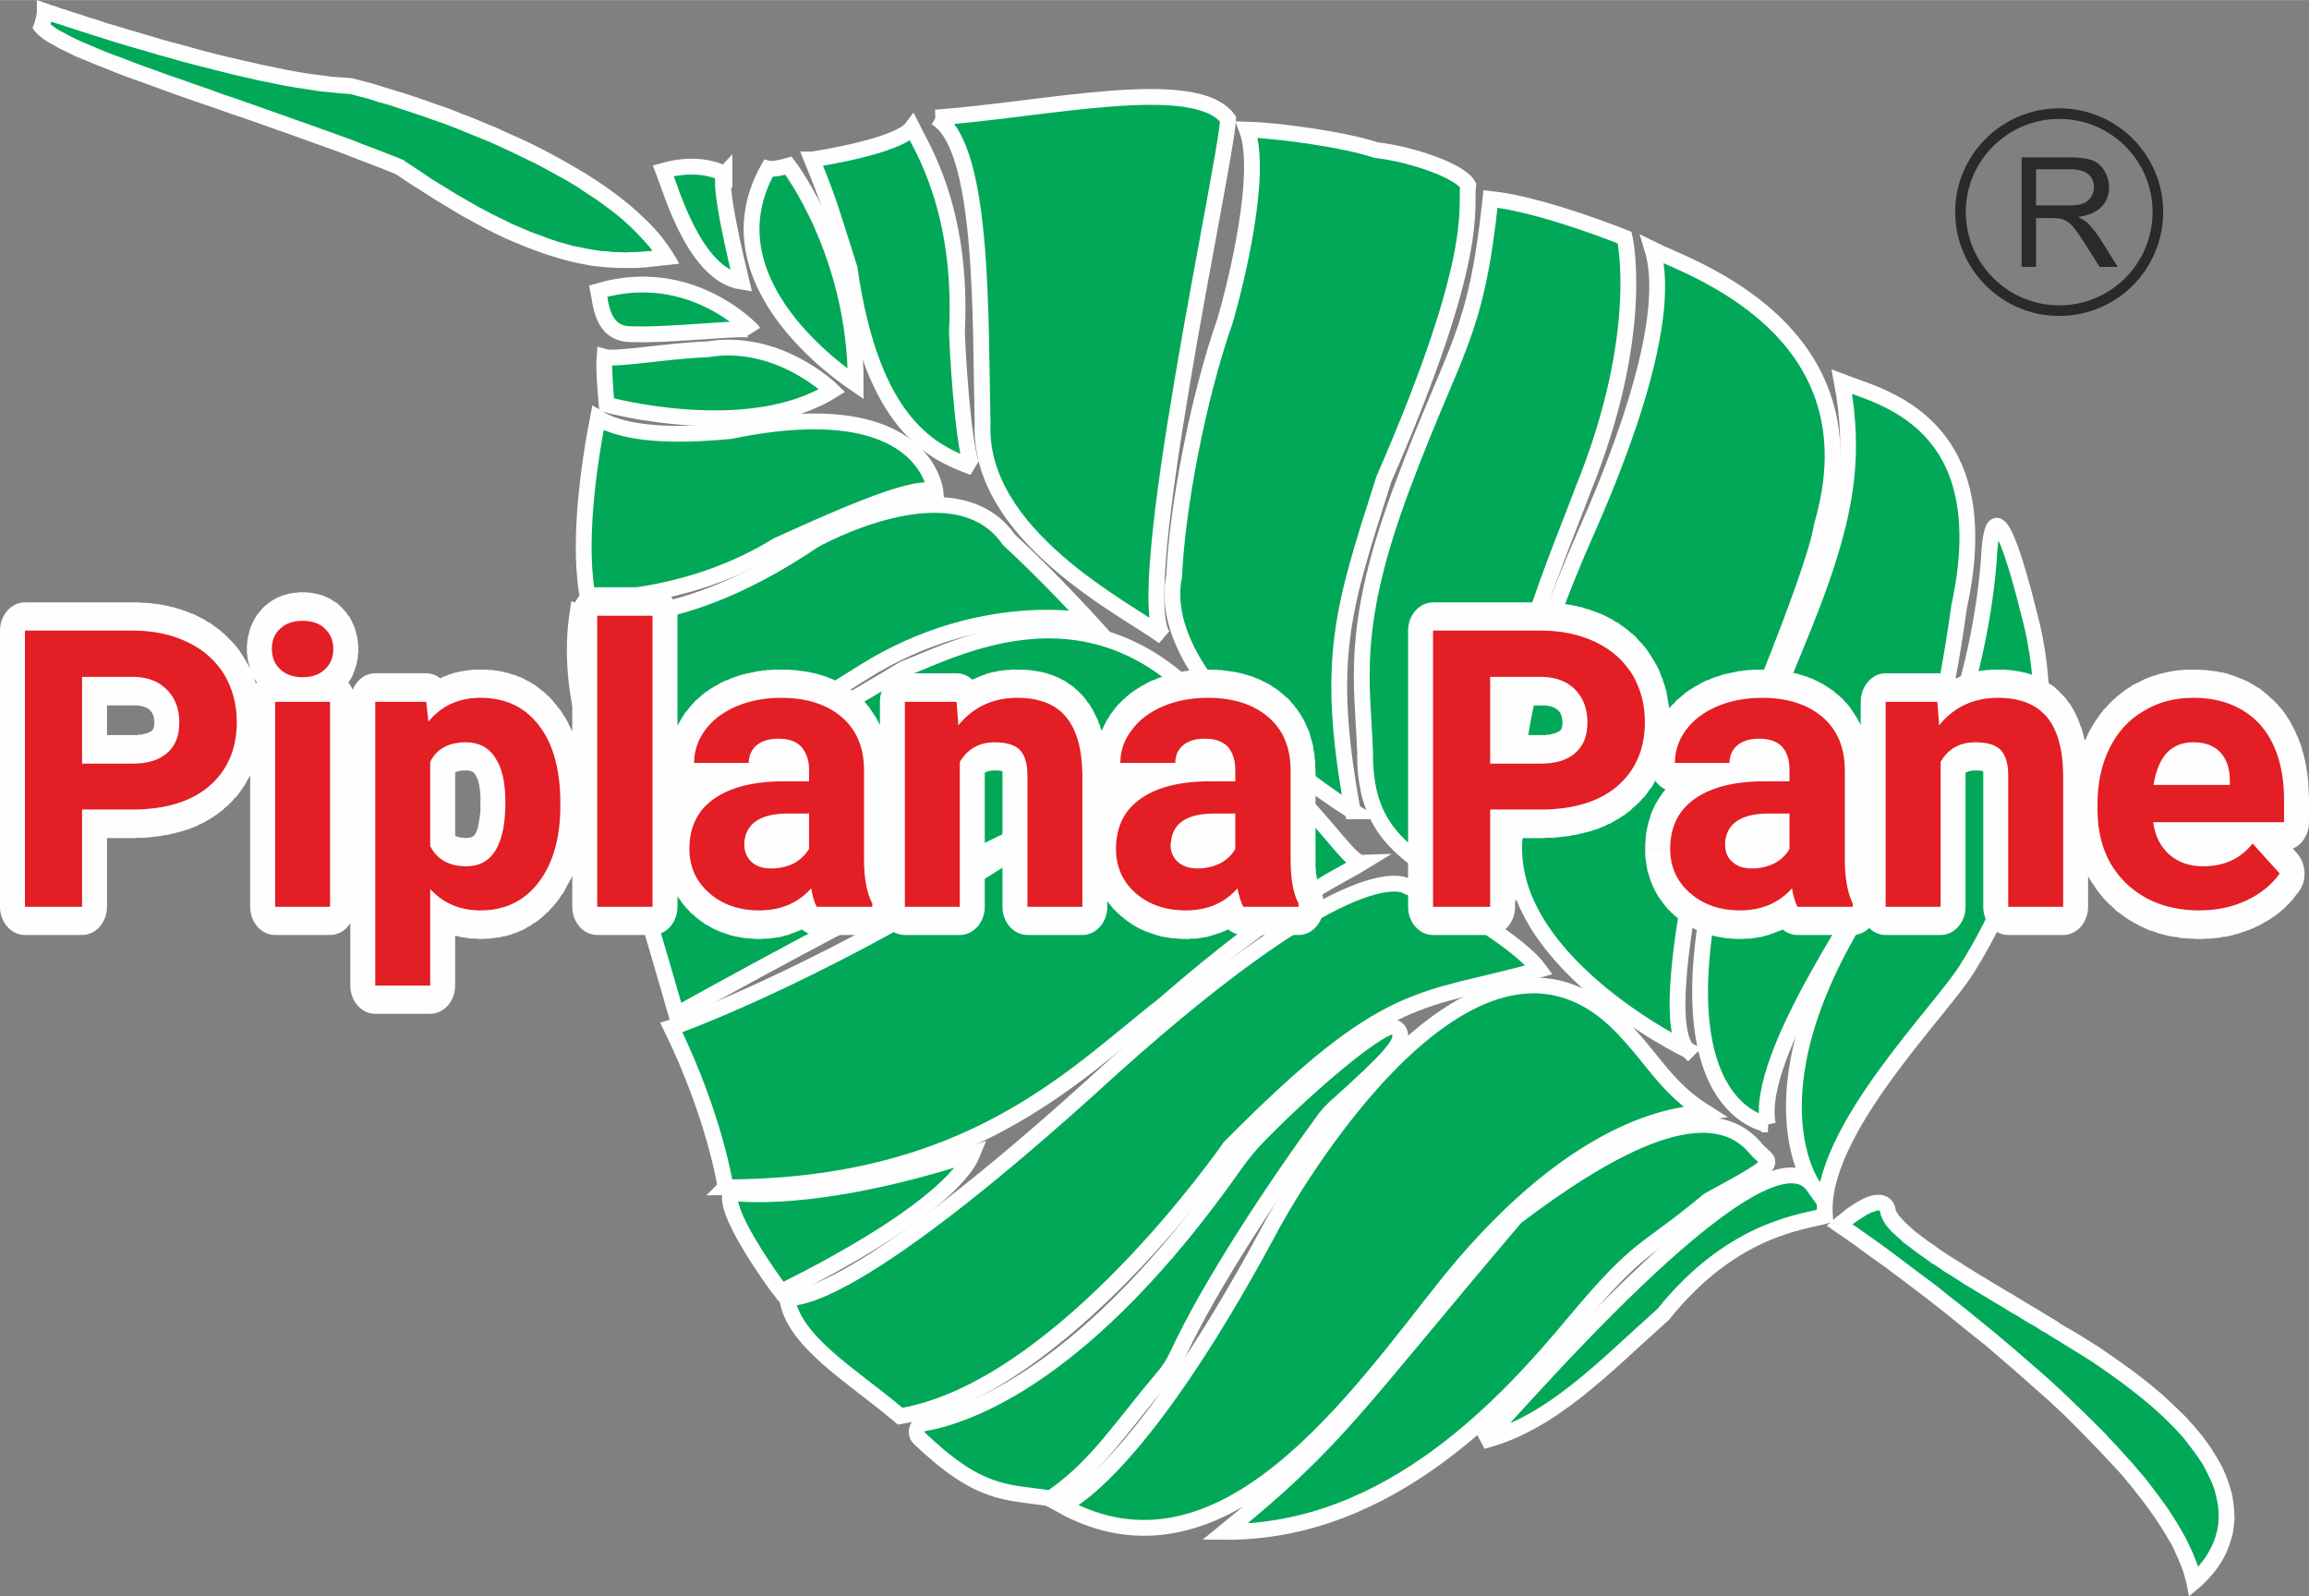
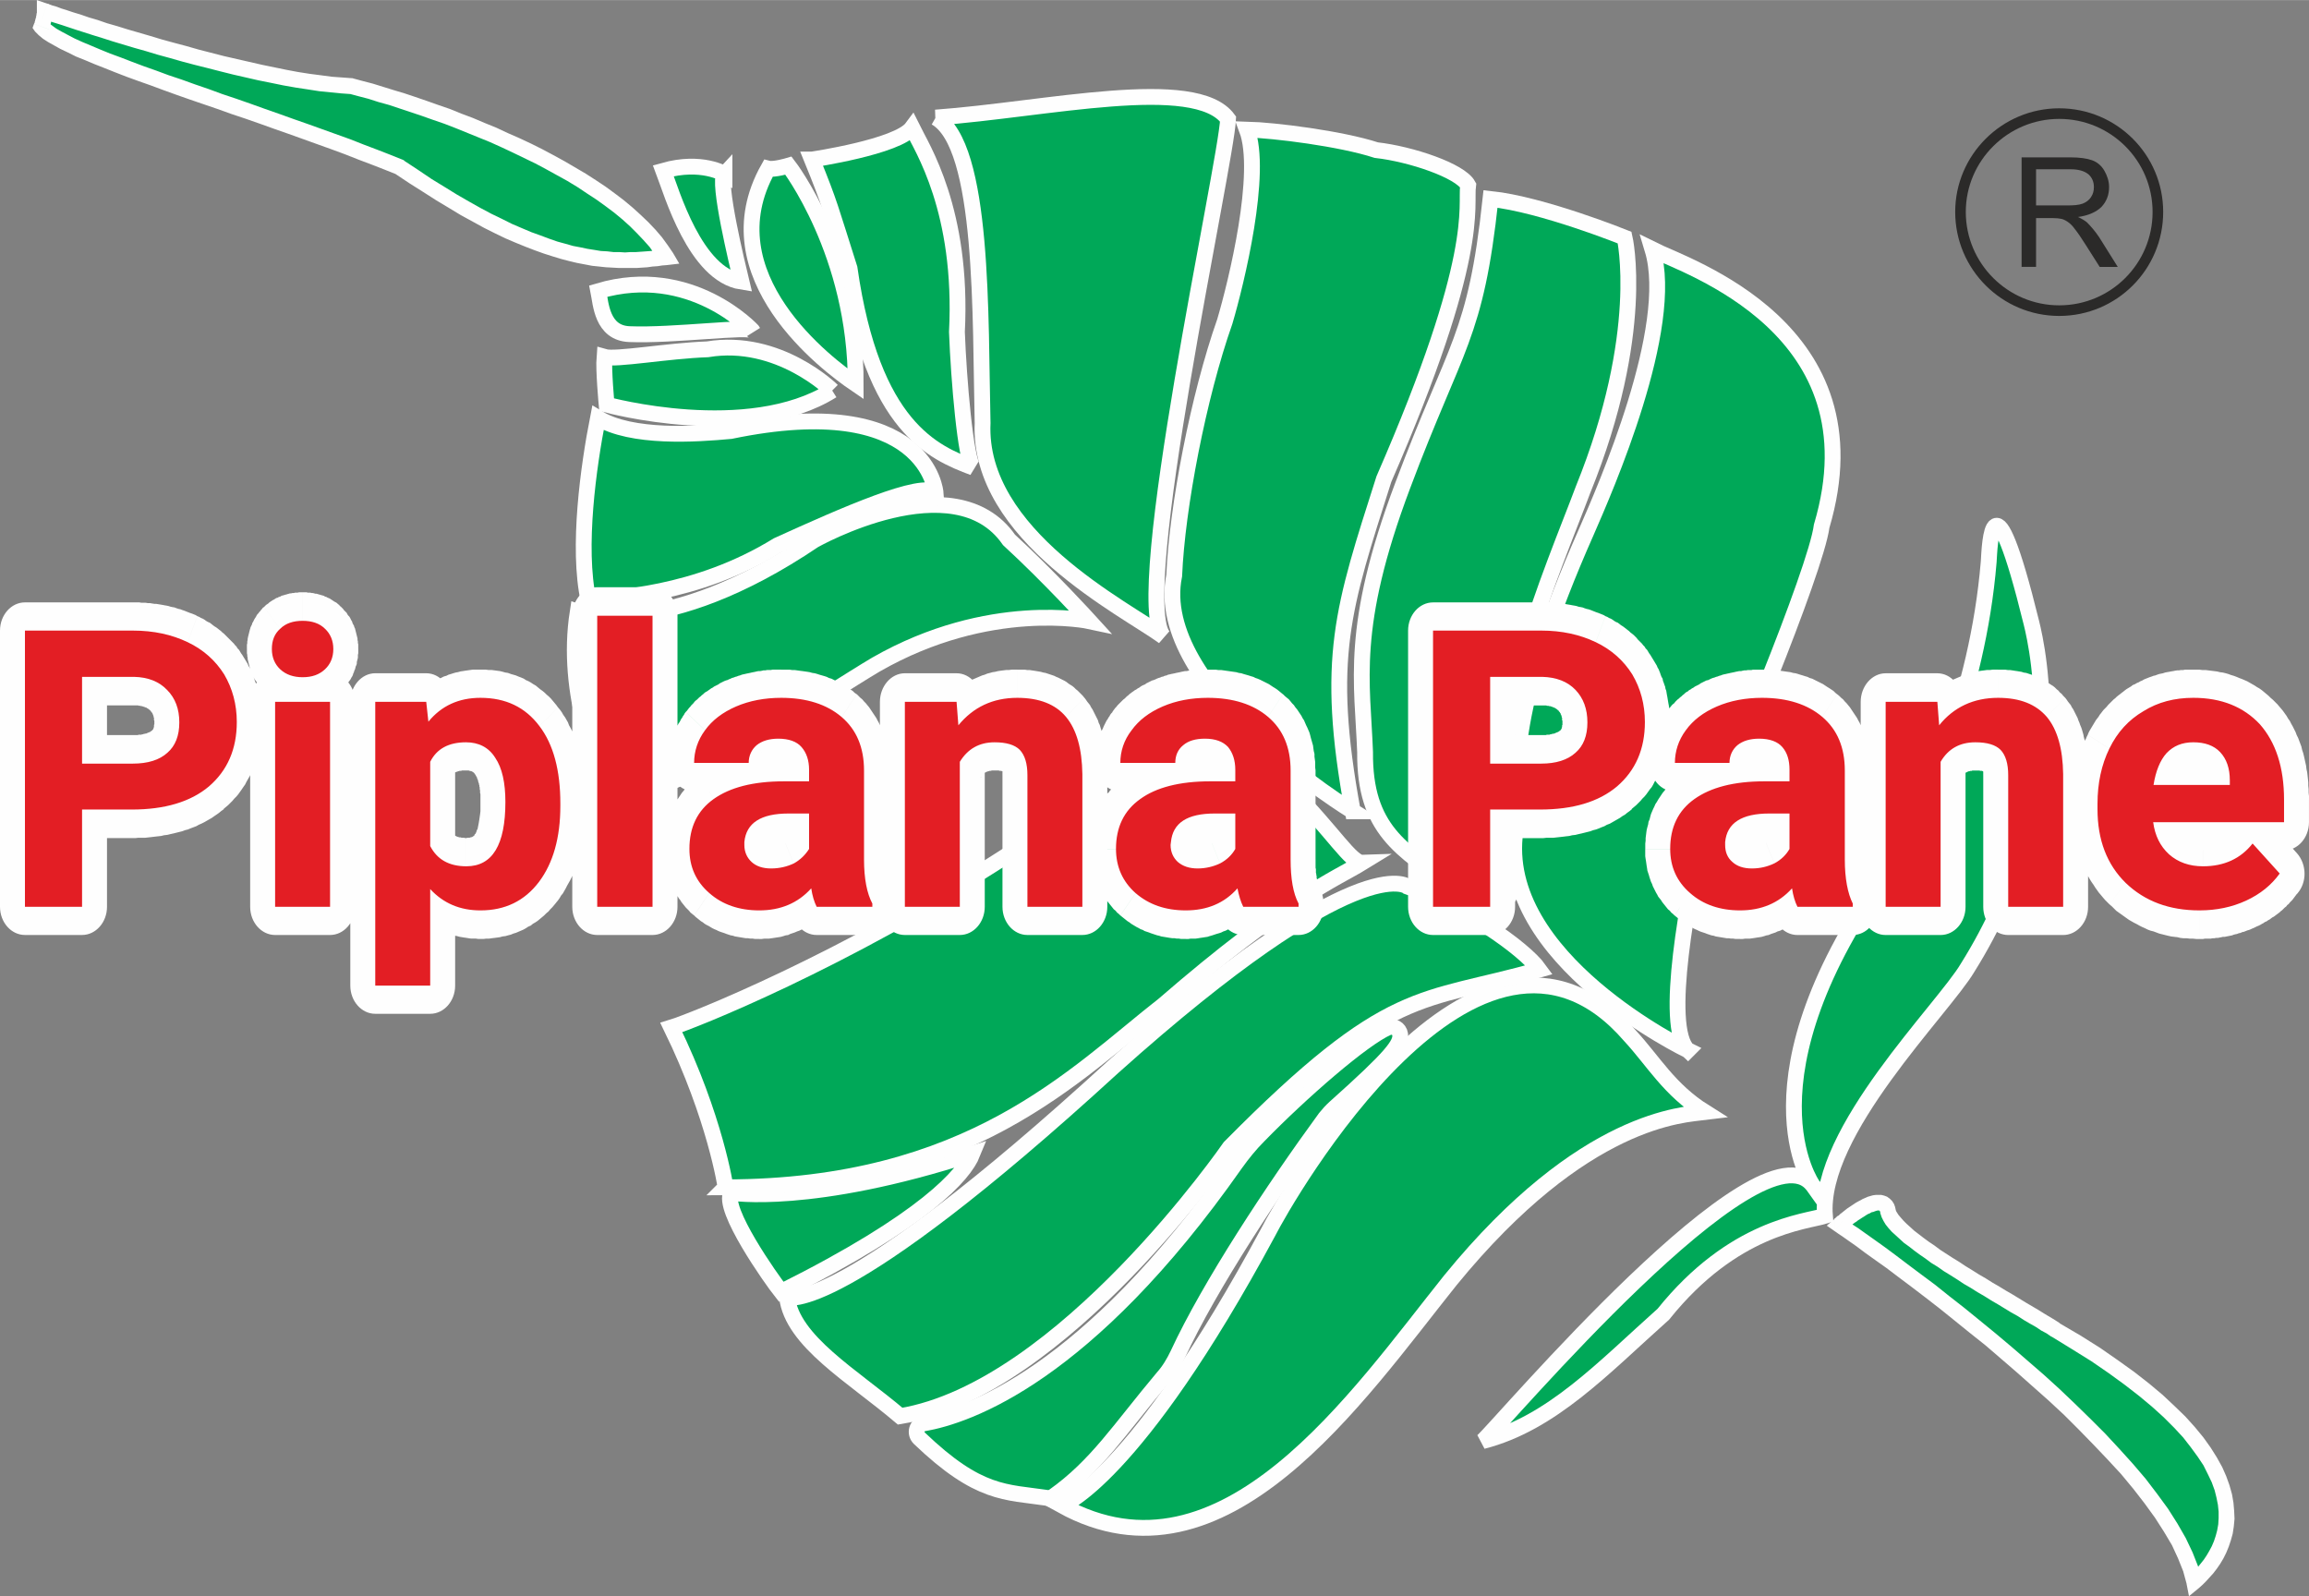
<svg xmlns="http://www.w3.org/2000/svg" xml:space="preserve" width="63.867mm" height="44.153mm" version="1.1" style="shape-rendering:geometricPrecision; text-rendering:geometricPrecision; image-rendering:optimizeQuality; fill-rule:evenodd; clip-rule:evenodd" viewBox="0 0 6387 4415">
  <rect x="0" y="0" width="6387" height="4415" fill="#808080" stroke="none" />
  <defs>
    <style type="text/css">
   
    .str0 {stroke:#FEFEFE;stroke-width:43.76}
    .str1 {stroke:#2B2A29;stroke-width:29.32}
    .fil2 {fill:none}
    .fil4 {fill:#FEFEFE;fill-rule:nonzero}
    .fil1 {fill:#FEFEFE;fill-rule:nonzero}
    .fil3 {fill:#2B2A29;fill-rule:nonzero}
    .fil5 {fill:#E31E24;fill-rule:nonzero}
    .fil0 {fill:#00A858;fill-rule:nonzero}
   
  </style>
  </defs>
  <g id="Layer_x0020_1">
    <g id="_2073523622144">
      <g>
-         <path class="fil0 str0" d="M3388 4237c315,-256 353,-339 805,-871 228,-172 526,-356 664,-189 38,45 83,27 -131,143 -178,149 -184,114 -369,335 -184,221 -511,585 -969,582z" />
        <path class="fil0 str0" d="M2937 4164c0,0 201,-69 571,-756 47,-93 580,-1030 1001,-543 64,69 108,149 207,211 -56,7 -335,13 -704,465 -257,321 -627,870 -1075,623z" />
        <path class="fil0 str0" d="M2555 3937c121,-21 451,-132 862,-718 20,-28 41,-54 65,-78 118,-121 288,-269 357,-299 15,-6 32,3 34,19 3,27 -21,60 -180,202 -10,9 -19,19 -27,29 -144,197 -320,464 -408,654 -11,23 -24,45 -41,64 -121,144 -183,244 -303,329 -5,3 -12,5 -18,4 -114,-17 -188,-7 -353,-165 -14,-14 -7,-38 12,-41z" />
        <path class="fil0 str0" d="M2177 3588c0,0 140,61 901,-636 683,-612 815,-500 815,-500 149,50 322,170 365,230 -332,94 -411,41 -856,491 0,0 -462,670 -912,744 -132,-112 -298,-207 -313,-329z" />
        <path class="fil0 str0" d="M2023 3299c0,0 220,37 667,-108 -23,57 -130,183 -529,382 -27,-34 -167,-232 -138,-274z" />
        <path class="fil0 str0" d="M2007 3284c0,0 -28,-192 -150,-442 56,-17 472,-181 933,-479 144,-82 612,-365 782,-178 116,117 165,202 196,201 -70,43 -210,99 -549,393 -247,193 -535,504 -1212,505z" />
-         <path class="fil0 str0" d="M1702 2248c0,0 112,16 798,-398 151,-57 579,-297 919,213 0,0 -283,42 -1548,743 0,0 -153,-533 -169,-558z" />
        <path class="fil0 str0" d="M1598 1692c0,0 238,83 654,-198 0,0 388,-219 539,-1 111,102 223,225 223,225 0,0 -277,-60 -591,120 -129,76 -525,346 -733,380 -34,-90 -128,-295 -92,-526z" />
        <path class="fil0 str0" d="M2588 1363c0,0 -21,-284 -567,-171 -96,9 -274,21 -367,-36 -26,133 -58,358 -26,505 66,-8 294,-12 523,-153 185,-84 400,-179 437,-145z" />
-         <path class="fil0 str0" d="M2302 1080c0,0 -148,-147 -345,-114 -112,4 -254,30 -285,21 -3,36 6,132 6,132 0,0 391,107 624,-39z" />
+         <path class="fil0 str0" d="M2302 1080c0,0 -148,-147 -345,-114 -112,4 -254,30 -285,21 -3,36 6,132 6,132 0,0 391,107 624,-39" />
        <path class="fil0 str0" d="M2082 915c0,0 -170,-186 -427,-110 7,35 10,116 86,119 122,5 335,-24 341,-9z" />
        <path class="fil0 str0" d="M2004 481c0,0 -63,-39 -169,-9 23,60 88,287 216,307 -12,-50 -67,-277 -47,-298z" />
        <path class="fil0 str0" d="M2181 458c0,0 187,242 186,604 -78,-53 -408,-300 -242,-596 16,4 56,-8 56,-8z" />
        <path class="fil0 str0" d="M2246 441c0,0 238,-35 277,-88 27,55 141,229 124,565 5,133 24,356 45,375 -109,-41 -279,-111 -342,-551 -53,-166 -53,-176 -104,-301z" />
        <path class="fil0 str0" d="M2588 325c304,-22 718,-119 809,4 -5,123 -273,1334 -178,1432 -105,-77 -515,-280 -501,-591 -7,-290 5,-769 -130,-845z" />
        <path class="fil0 str0" d="M3742 2244c0,0 -558,-339 -494,-652 8,-189 67,-496 140,-703 32,-108 106,-411 61,-531 76,2 260,25 358,57 97,11 232,57 254,97 -8,61 38,192 -233,813 -113,355 -164,495 -86,919z" />
        <path class="fil0 str0" d="M4494 657c0,0 61,263 -115,697 -79,212 -289,683 -225,1027 30,95 67,150 -139,66 -137,-96 -241,-153 -239,-367 -7,-193 -44,-344 104,-737 147,-392 202,-410 243,-793 143,15 371,107 371,107z" />
        <path class="fil0 str0" d="M4669 2905c0,0 -529,-254 -477,-607 3,-174 -19,-341 196,-827 52,-119 248,-565 183,-781 94,47 630,219 468,765 -16,123 -262,718 -328,843 -39,169 -111,543 -42,607z" />
-         <path class="fil0 str0" d="M4890 3110c0,0 -352,-42 -91,-897 59,-181 191,-461 250,-641 54,-165 84,-314 46,-516 108,42 436,110 324,623 -39,287 -105,549 -177,659 -71,140 -390,580 -352,772z" />
        <path class="fil0 str0" d="M5014 3278c0,0 -210,-292 215,-879 95,-156 241,-472 272,-845 3,-46 9,-275 118,168 19,76 111,495 -176,954 -67,114 -414,454 -395,687 -55,17 -253,30 -447,272 -167,149 -309,302 -500,351 49,-43 768,-896 913,-708z" />
        <g>
          <g>
            <path class="fil0" d="M5088 3388c0,0 904,613 981,987 91,-77 259,-324 -383,-697 -140,-88 -450,-254 -463,-327 -13,-72 -135,37 -135,37z" />
            <path id="1" class="fil1" d="M6055 4358l28 34 -35 -13 -9 -33 -14 -35 -17 -37 -22 -37 -25 -39 -29 -40 -31 -40 -34 -41 -37 -40 -39 -41 -40 -41 -41 -41 -43 -40 -44 -39 -44 -39 -44 -38 -43 -37 -44 -35 -42 -34 -41 -33 -40 -31 -38 -29 -36 -27 -33 -25 -31 -22 -28 -20 -24 -18 -20 -14 -17 -12 -12 -8 -7 -5 -3 -2 25 -36 2 2 8 5 12 9 17 11 21 15 24 17 28 20 31 23 33 25 36 27 39 29 40 32 41 32 43 35 44 36 44 37 44 38 45 39 44 40 43 41 42 41 41 41 39 42 38 42 35 41 32 42 30 41 26 41 23 40 19 40 15 38 10 38 -35 -12zm28 34l-28 23 -7 -36 35 13zm-409 -695l24 -37 -1 0 58 34 54 34 49 34 46 33 41 32 37 31 33 31 30 29 27 30 23 28 20 28 17 27 15 27 11 25 9 25 7 25 4 23 2 23 1 22 -2 21 -3 20 -5 18 -6 18 -7 17 -8 16 -9 15 -9 13 -10 13 -10 11 -10 11 -9 9 -10 9 -28 -34 8 -7 8 -8 9 -9 8 -10 8 -10 8 -12 7 -12 7 -13 6 -14 5 -15 4 -15 3 -17 1 -17 0 -18 -2 -19 -4 -20 -5 -20 -8 -22 -11 -23 -12 -24 -16 -24 -19 -26 -21 -27 -25 -27 -29 -29 -32 -29 -36 -30 -40 -31 -44 -32 -48 -33 -53 -33 -57 -35 -1 0zm1 0l-1 0 0 0 1 0zm-474 -342l43 -8 0 0 1 3 3 5 4 6 6 7 7 8 9 9 10 9 11 10 13 10 13 10 15 11 15 10 16 12 17 11 17 11 18 11 18 12 18 11 19 12 19 11 19 12 19 11 18 11 19 11 18 11 18 11 17 10 17 10 16 10 15 9 15 9 14 9 -24 37 -13 -9 -15 -8 -15 -10 -16 -9 -17 -10 -17 -11 -18 -10 -18 -11 -18 -11 -19 -11 -19 -12 -19 -11 -19 -12 -19 -11 -18 -12 -19 -12 -18 -11 -17 -12 -18 -11 -16 -12 -16 -11 -15 -11 -14 -11 -14 -10 -12 -11 -11 -10 -11 -10 -9 -10 -8 -10 -6 -10 -5 -10 -4 -12 0 0zm-100 15l-25 36 -2 -34 0 -1 1 -1 2 -1 2 -2 3 -3 4 -2 4 -4 4 -3 5 -4 5 -4 5 -4 6 -4 6 -4 6 -4 6 -4 7 -4 6 -3 7 -4 7 -3 7 -3 7 -2 7 -2 8 -1 7 0 8 0 8 2 8 3 8 6 6 6 5 8 3 8 2 9 -43 8 0 -3 -1 -2 -1 -1 0 0 0 0 0 0 -1 -1 -2 0 -2 0 -4 1 -3 1 -5 2 -5 1 -5 3 -5 2 -5 3 -6 4 -5 3 -6 4 -5 3 -5 4 -5 3 -5 4 -4 3 -4 3 -3 3 -4 3 -2 2 -2 2 -2 1 -1 1 0 0 -2 -34zm-25 36l-23 -16 21 -18 2 34z" />
          </g>
          <g>
            <path class="fil0" d="M124 31c0,0 565,195 848,207 274,71 736,248 871,473 -138,16 -318,40 -736,-248 -368,-151 -933,-312 -992,-390 9,-25 9,-42 9,-42z" />
            <path id="1" class="fil1" d="M978 217l-12 42 5 1 -28 -2 -30 -3 -30 -3 -32 -5 -33 -5 -34 -6 -34 -7 -35 -7 -35 -8 -35 -8 -36 -9 -35 -9 -36 -9 -34 -9 -35 -10 -33 -9 -33 -10 -32 -9 -30 -9 -30 -9 -28 -9 -26 -8 -25 -8 -22 -7 -21 -7 -18 -6 -16 -5 -13 -4 -11 -4 -8 -3 -5 -1 -1 -1 14 -41 2 0 4 2 8 3 11 3 13 5 16 5 18 6 20 6 23 8 24 7 26 9 28 8 29 9 31 9 31 9 33 10 33 9 34 9 35 10 35 9 35 9 35 8 35 8 35 8 34 7 34 7 32 6 32 5 31 4 30 4 28 2 27 2 5 1zm-5 -1l2 0 3 1 -5 -1zm872 517l-5 -43 -16 33 -13 -20 -14 -20 -17 -19 -18 -19 -19 -19 -21 -19 -23 -19 -24 -18 -25 -18 -26 -17 -27 -18 -28 -17 -29 -16 -29 -16 -30 -16 -31 -15 -31 -15 -32 -15 -31 -14 -32 -13 -32 -13 -32 -13 -31 -12 -32 -11 -31 -11 -30 -10 -30 -10 -30 -10 -29 -8 -28 -9 -27 -7 -26 -7 12 -42 26 7 27 7 29 9 29 9 30 9 30 10 32 11 31 11 32 11 32 13 32 12 33 14 32 13 32 15 32 14 32 15 32 16 30 16 31 17 29 17 29 17 28 18 27 18 26 19 25 19 24 20 22 20 21 20 20 21 18 21 16 22 15 22 -17 33zm17 -33l17 29 -34 4 17 -33zm-763 -217l16 -41 4 3 38 25 37 25 36 22 34 21 33 19 32 18 30 16 29 14 28 14 28 12 26 11 25 9 24 9 23 8 22 6 21 6 21 4 19 4 19 3 18 3 18 1 17 2 16 0 16 1 15 -1 15 0 14 -1 14 -1 14 -1 13 -2 13 -1 13 -1 5 43 -13 1 -13 2 -14 1 -14 2 -15 1 -15 1 -16 0 -17 0 -16 0 -18 -1 -18 -1 -19 -2 -19 -2 -21 -4 -21 -4 -21 -5 -23 -6 -23 -7 -25 -8 -25 -9 -26 -10 -27 -11 -28 -12 -29 -14 -30 -15 -31 -17 -33 -18 -33 -20 -35 -21 -36 -23 -38 -24 -39 -26 5 2zm16 -41l2 1 2 2 -4 -3zm-1021 -376l42 15 -4 -21 5 5 8 6 11 8 14 8 17 9 19 10 22 10 24 10 26 11 27 11 30 11 31 12 32 12 34 12 35 13 36 12 36 13 38 13 38 14 39 13 40 14 39 14 40 14 39 14 40 14 39 14 39 14 39 14 38 15 37 14 36 14 35 14 -16 41 -35 -14 -36 -14 -37 -14 -38 -15 -38 -14 -39 -14 -39 -14 -39 -14 -40 -14 -39 -14 -40 -14 -39 -13 -39 -14 -38 -13 -38 -13 -37 -13 -36 -13 -35 -13 -34 -12 -33 -12 -31 -12 -30 -12 -28 -11 -26 -11 -25 -10 -22 -11 -21 -10 -18 -10 -16 -9 -14 -9 -12 -10 -10 -10 -3 -21zm3 21l-7 -10 4 -11 3 21zm34 -77l-14 41 29 -20 0 0 0 0 0 1 0 1 0 0 0 1 0 0 0 1 -1 1 0 1 0 2 0 1 0 1 0 2 0 1 -1 2 0 1 0 2 -1 2 0 2 0 2 -1 2 0 2 -1 2 0 2 -1 3 0 2 -1 2 -1 3 -1 2 -1 3 0 3 -42 -15 1 -2 1 -2 0 -2 1 -2 0 -2 1 -2 0 -2 1 -1 0 -2 1 -2 0 -1 0 -2 0 -1 1 -1 0 -2 0 -1 0 -1 0 -1 1 -1 0 -1 0 -1 0 -1 0 0 0 -1 0 -1 0 0 0 0 0 -1 0 0 0 0 0 1 0 -1 29 -20zm-29 20l0 -30 29 10 -29 20z" />
          </g>
        </g>
      </g>
      <path class="fil2 str1" d="M5696 314c151,0 273,122 273,272 0,151 -122,273 -273,273 -150,0 -273,-122 -273,-273 0,-150 123,-272 273,-272z" />
      <path class="fil3" d="M5592 738l0 -303 134 0c27,0 47,3 61,8 14,5 26,15 34,29 8,14 13,29 13,45 0,22 -7,40 -21,55 -14,14 -36,24 -65,28 11,5 19,10 25,15 11,11 22,24 33,40l52 83 -50 0 -40 -63c-12,-19 -21,-32 -29,-42 -7,-10 -14,-16 -20,-20 -6,-4 -12,-7 -18,-8 -5,-1 -12,-2 -23,-2l-46 0 0 135 -40 0zm40 -170l86 0c18,0 32,-1 43,-5 10,-4 18,-10 23,-18 6,-9 8,-18 8,-28 0,-14 -5,-26 -15,-35 -11,-9 -27,-14 -49,-14l-96 0 0 100z" />
    </g>
    <g>
      <path class="fil4" d="M158 2508l0 -269 138 0 0 269 -69 78 -69 -78zm138 0c0,43 -31,78 -69,78 -38,0 -69,-35 -69,-78l138 0zm-227 -79l158 0 0 157 -158 0 -69 -78 69 -79zm0 157c-38,0 -69,-35 -69,-78 0,-44 31,-79 69,-79l0 157zm69 -842l0 764 -138 0 0 -764 69 -78 69 78zm-138 0c0,-43 31,-78 69,-78 38,0 69,35 69,78l-138 0zm367 79l-298 0 0 -157 298 0 0 0 0 157zm179 -119l-54 144 0 0 -3 -1 -3 -2 -4 -1 -3 -2 -3 -1 -4 -1 -3 -1 -3 -2 -4 -1 -4 -1 -3 -1 -4 -1 -4 -1 -3 -1 -4 -1 -4 -1 -4 0 -4 -1 -4 -1 -4 0 -4 -1 -4 -1 -4 0 -5 0 -4 -1 -4 0 -5 0 -4 -1 -5 0 -4 0 -5 0 -5 0 0 -157 6 0 7 0 6 0 5 1 6 0 6 0 6 1 6 0 6 1 6 1 5 0 6 1 6 1 6 1 5 1 6 1 5 1 6 2 5 1 6 1 5 2 6 2 5 1 5 2 6 2 5 2 5 2 5 2 6 2 5 2 5 2 5 3 0 0zm130 117l-113 89 0 0 -2 -2 -1 -3 -2 -2 -1 -2 -2 -3 -2 -2 -1 -2 -2 -2 -2 -2 -2 -2 -2 -2 -2 -2 -1 -2 -2 -2 -3 -2 -2 -2 -2 -2 -2 -2 -2 -2 -3 -2 -2 -2 -3 -1 -2 -2 -3 -2 -2 -2 -3 -1 -3 -2 -3 -2 -3 -1 -3 -2 -3 -1 -3 -2 54 -144 5 2 5 3 5 2 5 3 4 3 5 3 5 2 4 3 5 4 4 3 5 3 4 3 5 4 4 3 4 4 4 3 4 4 4 4 4 4 4 4 4 4 4 4 4 4 3 4 4 4 3 5 4 4 3 5 3 5 3 4 3 5 3 5 0 0zm48 176l-138 0 0 0 0 -3 0 -3 0 -3 -1 -4 0 -3 0 -3 0 -3 -1 -3 0 -3 -1 -2 0 -3 -1 -3 0 -3 -1 -3 0 -2 -1 -3 -1 -3 -1 -2 0 -3 -1 -2 -1 -3 -1 -3 -1 -2 -1 -2 -1 -3 -1 -2 -2 -3 -1 -2 -1 -3 -1 -2 -2 -3 -1 -2 113 -89 3 5 3 5 3 5 2 5 3 5 2 5 3 5 2 5 2 6 2 5 2 5 2 6 2 5 2 6 2 5 1 6 1 5 2 6 1 6 1 5 1 6 1 6 1 6 1 5 1 6 0 6 1 6 0 6 0 6 1 5 0 6 0 6 0 0zm-105 241l-82 -127 0 1 3 -3 3 -3 3 -3 3 -3 3 -3 2 -3 3 -3 2 -3 2 -3 2 -3 2 -3 2 -3 2 -3 2 -3 1 -4 2 -3 1 -3 1 -4 2 -3 1 -4 1 -3 1 -4 1 -4 1 -4 0 -4 1 -4 0 -5 1 -4 0 -5 1 -5 0 -5 0 -5 138 0 0 9 -1 9 0 9 -1 9 -1 8 -1 9 -1 9 -2 8 -1 9 -2 8 -2 8 -3 9 -3 8 -2 8 -3 8 -4 7 -3 8 -4 8 -4 7 -4 7 -4 8 -5 7 -4 6 -5 7 -5 7 -5 6 -6 6 -5 6 -6 6 -6 6 -6 5 -6 5 0 1zm0 -1c-31,26 -74,19 -97,-16 -22,-35 -16,-84 15,-109l82 125zm-254 81l0 -157 0 0 7 0 8 0 7 -1 7 0 7 -1 7 0 6 -1 7 -1 6 -1 7 -1 6 -1 6 -1 6 -1 5 -2 6 -1 5 -2 5 -1 6 -2 5 -2 4 -2 5 -2 5 -2 4 -2 5 -2 4 -3 4 -2 4 -2 4 -3 3 -2 4 -3 3 -3 4 -3 82 127 -7 5 -6 5 -7 5 -6 4 -7 5 -7 4 -7 4 -7 4 -8 4 -7 3 -7 4 -8 3 -8 3 -7 3 -8 2 -8 3 -8 2 -8 2 -8 2 -9 2 -8 2 -9 1 -8 2 -9 1 -9 1 -8 1 -9 1 -9 1 -9 0 -10 0 -9 1 -9 0 0 0zm-138 -157l138 0 0 157 -138 0 -69 -79 69 -78zm0 157c-38,0 -69,-35 -69,-79 0,-43 31,-78 69,-78l0 157zm140 -128l-140 0 0 -157 140 0 0 0 0 157zm53 -169l85 123 0 0 -3 3 -4 3 -4 3 -4 3 -4 3 -4 2 -4 2 -4 3 -4 2 -4 2 -4 2 -4 2 -5 1 -4 2 -4 1 -4 2 -5 1 -4 1 -5 1 -4 1 -5 1 -4 1 -5 1 -4 1 -5 0 -4 1 -5 0 -5 0 -4 1 -5 0 -5 0 -5 0 0 -157 3 0 3 0 3 0 3 0 2 0 3 -1 2 0 3 0 2 0 2 -1 2 0 2 -1 2 0 2 -1 2 0 1 0 2 -1 2 -1 1 0 1 -1 1 0 2 -1 1 0 1 -1 1 0 1 -1 0 0 1 -1 1 0 0 -1 1 0 1 -1 -1 1zm1 -1c30,-26 73,-20 96,14 24,34 18,84 -12,110l-84 -124zm6 -22l138 0 0 0 0 6 -1 5 0 5 0 5 -1 5 0 5 -1 5 -1 5 -1 5 -1 5 -1 5 -1 5 -1 5 -2 5 -2 5 -2 5 -1 4 -2 5 -3 5 -2 4 -2 5 -3 4 -3 4 -2 4 -3 4 -3 4 -4 4 -3 4 -3 4 -3 3 -4 4 -4 3 -85 -123 1 -1 0 0 1 -1 0 0 0 0 0 -1 1 0 0 0 0 -1 0 0 1 0 0 -1 0 0 0 0 0 -1 0 0 1 -1 0 0 0 -1 0 0 0 -1 1 -1 0 -1 0 -1 0 -1 0 -1 0 -1 0 -1 1 -2 0 -1 0 -2 0 -2 0 0zm-11 -33l93 -115 0 0 4 4 3 3 3 4 3 4 3 4 3 4 3 4 2 4 3 4 2 5 3 4 2 5 2 4 2 5 2 5 2 5 2 4 1 5 2 5 1 5 1 5 2 5 1 5 0 5 1 6 1 4 0 6 1 5 0 5 0 5 1 5 0 5 -138 0 0 -1 0 -2 0 -2 -1 -1 0 -2 0 -1 0 -2 0 -1 0 -1 -1 -1 0 -1 0 -1 0 -1 -1 -1 0 -1 0 -1 -1 -1 0 -1 0 -1 -1 0 0 -1 0 -1 -1 -1 0 0 -1 -1 0 -1 -1 -1 0 0 -1 -1 -1 -1 0 -1 -1 -1 0 0zm-45 -14l0 -157 1 0 5 0 5 0 4 0 5 1 5 0 4 1 5 1 4 0 5 1 5 1 4 1 5 2 4 1 5 1 4 2 4 1 5 2 4 2 4 2 5 2 4 2 4 3 4 2 4 3 4 3 4 3 4 2 4 4 4 3 3 3 4 4 3 3 -93 115 -1 0 -1 -1 0 -1 -1 0 -1 -1 -1 -1 -1 0 0 -1 -1 0 -1 -1 -1 0 -1 -1 -1 -1 -2 0 -1 -1 -1 0 -2 -1 -1 0 -2 -1 -1 0 -2 -1 -2 0 -1 0 -2 -1 -2 0 -2 0 -2 -1 -2 0 -3 0 -2 0 -3 0 -2 0 1 0zm-1 0c-38,-1 -69,-37 -68,-80 1,-43 32,-78 70,-77l-2 157zm-143 -157l144 0 0 157 -144 0 -69 -79 69 -78zm0 157c-38,0 -69,-36 -69,-79 0,-43 31,-78 69,-78l0 157zm-69 161l0 -240 138 0 0 240 -69 78 -69 -78zm138 0c0,43 -31,78 -69,78 -38,0 -69,-35 -69,-78l138 0zm465 317l152 0 0 157 -152 0 -69 -78 69 -79zm0 157c-38,0 -69,-35 -69,-78 0,-44 31,-79 69,-79l0 157zm69 -645l0 567 -138 0 0 -567 69 -79 69 79zm-138 0c0,-43 31,-79 69,-79 38,0 69,36 69,79l-138 0zm221 78l-152 0 0 -157 152 0 69 79 -69 78zm0 -157c38,0 69,36 69,79 0,43 -31,78 -69,78l0 -157zm-69 646l0 -567 138 0 0 567 -69 78 -69 -78zm138 0c0,43 -31,78 -69,78 -38,0 -69,-35 -69,-78l138 0zm-252 -829l89 119 0 0 0 1 0 0 0 0 0 0 0 0 0 0 0 -1 0 0 0 0 0 0 1 0 0 0 0 -1 0 0 0 0 0 -1 0 0 1 0 0 -1 0 0 0 0 0 0 0 0 0 -1 0 0 0 0 0 0 0 0 0 0 0 0 0 0 0 1 -138 0 0 -4 0 -5 0 -3 1 -4 0 -5 1 -4 0 -3 1 -5 1 -4 1 -4 1 -4 1 -4 1 -4 1 -3 1 -4 2 -4 2 -4 1 -4 2 -3 2 -4 2 -4 2 -3 2 -3 2 -4 2 -3 3 -3 2 -3 3 -3 2 -3 3 -3 2 -3 3 -2 0 0zm107 -41l0 157 0 0 -1 0 -2 0 -1 0 -1 0 -1 0 -1 0 -1 0 -1 1 -1 0 -1 0 -1 0 0 0 -1 0 -1 1 0 0 -1 0 0 0 -1 0 0 0 0 1 0 0 -1 0 0 0 0 0 0 0 0 0 0 0 -1 0 0 0 0 0 0 0 0 0 -89 -119 3 -3 3 -3 3 -2 3 -2 3 -3 3 -2 3 -2 3 -2 4 -2 3 -2 3 -2 4 -1 3 -2 4 -1 3 -2 3 -1 4 -1 3 -1 4 -1 3 -1 4 -1 3 -1 3 0 4 -1 4 0 3 -1 4 0 3 0 4 -1 3 0 4 0 3 0 0 0zm106 40l-88 121 0 0 0 0 0 0 -1 -1 0 0 0 0 0 0 0 0 0 0 0 0 -1 0 0 0 0 -1 0 0 -1 0 0 0 -1 0 0 0 -1 0 0 -1 -1 0 0 0 -1 0 -1 0 -1 0 -1 -1 -1 0 -1 0 -1 0 -1 0 -1 0 -2 0 -1 0 0 -157 4 0 3 0 4 0 3 1 4 0 3 0 4 1 3 0 4 1 3 1 3 0 4 1 3 1 4 1 3 1 4 1 3 1 3 2 4 1 3 2 3 1 4 2 3 2 3 2 3 2 3 2 4 2 3 2 3 3 3 2 2 3 3 2 0 0zm48 117l-138 0 0 0 0 -1 0 0 0 0 0 0 0 0 0 0 0 0 0 1 0 0 0 0 0 0 0 1 1 0 0 0 0 1 0 0 0 0 0 1 0 0 0 0 1 0 0 1 0 0 0 0 0 0 0 0 0 0 0 0 0 0 0 0 0 0 0 0 88 -121 3 3 3 3 2 3 3 3 2 2 3 3 2 4 2 3 3 3 2 3 2 4 2 4 2 3 1 4 2 4 2 3 1 4 2 4 1 4 1 4 1 4 1 4 1 4 1 4 1 4 0 4 1 4 0 4 1 4 0 4 0 5 0 4 0 0zm-48 117l-88 -121 0 0 0 0 0 0 0 0 0 0 0 0 0 0 0 0 0 0 0 0 0 0 0 1 -1 0 0 0 0 0 0 1 0 0 0 0 0 1 -1 0 0 0 0 0 0 1 0 0 0 0 0 0 0 0 0 0 0 0 0 0 0 0 0 0 0 0 138 0 0 4 0 4 0 4 -1 4 0 4 0 4 -1 4 -1 4 -1 4 0 4 -1 4 -2 4 -1 4 -1 4 -2 4 -1 4 -2 4 -1 4 -2 4 -2 3 -2 4 -2 3 -3 4 -2 3 -2 3 -3 4 -2 3 -2 2 -3 3 -3 3 -2 3 -3 3 0 0zm-106 40l0 -157 0 0 1 0 2 0 1 0 1 0 1 0 1 -1 1 0 1 0 1 0 0 0 1 0 1 0 1 -1 0 0 1 0 0 0 0 0 1 0 0 -1 1 0 0 0 0 0 0 0 1 0 0 0 0 -1 0 0 0 0 0 0 1 0 0 0 0 0 88 121 -3 2 -3 3 -3 2 -3 3 -3 2 -3 2 -3 2 -3 2 -3 2 -4 2 -3 1 -3 2 -4 2 -3 1 -3 1 -4 2 -3 1 -3 1 -4 1 -3 1 -4 1 -3 0 -4 1 -3 1 -3 0 -4 0 -3 1 -4 0 -4 0 -3 1 -3 0 -4 0 0 0zm-106 -40l88 -121 0 0 0 0 1 0 0 0 0 0 0 0 0 0 0 1 1 0 0 0 0 0 0 0 0 0 1 0 0 1 1 0 0 0 1 0 0 0 1 0 0 1 1 0 1 0 0 0 1 0 1 0 1 0 1 1 1 0 1 0 2 0 1 0 1 0 0 157 -3 0 -4 0 -3 -1 -4 0 -3 0 -4 -1 -3 0 -4 0 -3 -1 -4 -1 -3 0 -3 -1 -4 -1 -3 -1 -4 -1 -3 -1 -4 -2 -3 -1 -3 -1 -4 -2 -3 -2 -3 -1 -3 -2 -4 -2 -3 -2 -3 -2 -3 -2 -3 -2 -3 -3 -3 -2 -3 -3 -3 -2 0 0zm-48 -117l138 0 0 0 0 0 0 0 0 0 0 0 0 0 0 0 0 0 0 0 0 0 0 0 0 -1 0 0 0 0 -1 -1 0 0 0 0 0 -1 0 0 0 0 0 0 0 0 -1 -1 0 0 0 0 0 0 0 0 0 0 0 -1 0 1 0 0 0 0 0 0 -88 121 -2 -3 -3 -3 -3 -3 -2 -2 -3 -3 -2 -4 -3 -3 -2 -3 -2 -3 -3 -4 -2 -3 -2 -4 -2 -3 -1 -4 -2 -4 -2 -4 -1 -4 -2 -3 -1 -5 -1 -4 -1 -4 -1 -4 -1 -4 -1 -4 -1 -4 0 -4 -1 -4 0 -4 -1 -4 0 -4 0 -4 0 -4 0 0zm860 695l-105 -102 0 0 3 -3 2 -4 3 -3 2 -4 2 -4 2 -3 2 -4 2 -4 2 -4 2 -4 2 -5 2 -4 1 -5 2 -4 1 -5 2 -5 1 -5 1 -4 1 -6 2 -5 1 -5 1 -6 0 -6 1 -5 1 -6 1 -6 0 -7 0 -6 1 -6 0 -7 0 -7 0 -7 138 0 0 10 0 9 0 10 -1 9 0 9 -1 9 -1 9 -1 9 -1 9 -2 9 -1 8 -2 9 -2 8 -2 9 -2 8 -2 9 -2 8 -3 8 -3 8 -3 8 -3 8 -3 8 -3 7 -4 8 -4 7 -4 7 -4 8 -4 7 -4 7 -5 6 -4 7 -5 7 0 -1zm0 1c-25,32 -69,36 -97,8 -29,-28 -33,-78 -8,-111l105 103zm-214 106l0 -157 0 0 5 0 5 0 5 -1 4 0 4 0 5 -1 4 -1 4 -1 4 -1 3 -1 4 -1 4 -1 3 -1 4 -1 3 -2 3 -1 3 -2 3 -2 4 -2 3 -1 2 -2 3 -2 3 -3 3 -2 3 -2 2 -3 3 -3 3 -2 2 -3 3 -3 3 -3 2 -4 105 102 -5 7 -5 6 -5 6 -6 6 -5 6 -6 5 -6 6 -6 5 -6 5 -6 5 -6 4 -7 4 -6 5 -7 3 -6 4 -7 4 -7 3 -7 3 -7 3 -7 2 -7 3 -8 2 -7 2 -8 1 -7 2 -7 1 -8 1 -8 1 -7 1 -8 0 -8 1 -8 0 0 0zm-70 -138l-138 0 118 -56 2 2 2 2 2 3 2 2 3 2 2 1 2 2 2 2 3 1 2 2 2 2 3 1 2 1 3 2 2 1 3 1 3 1 3 1 2 1 3 1 3 1 3 1 4 1 3 0 3 1 4 0 3 1 4 0 4 1 3 0 4 0 4 0 0 157 -6 0 -7 -1 -6 0 -7 0 -7 -1 -6 -1 -7 -1 -6 -1 -6 -1 -7 -2 -6 -1 -6 -2 -6 -2 -7 -2 -6 -3 -6 -2 -6 -3 -6 -3 -5 -3 -6 -3 -6 -3 -5 -4 -6 -3 -6 -4 -5 -4 -5 -4 -5 -5 -5 -4 -5 -5 -5 -5 -5 -5 -4 -5 117 -55zm-117 55c-27,-30 -27,-80 -1,-111 27,-30 71,-31 98,0l-97 111zm-21 212l0 -267 138 0 0 267 -69 78 -69 -78zm138 0c0,43 -31,78 -69,78 -38,0 -69,-35 -69,-78l138 0zm-221 -79l152 0 0 157 -152 0 -69 -78 69 -79zm0 157c-38,0 -69,-35 -69,-78 0,-44 31,-79 69,-79l0 157zm69 -863l0 785 -138 0 0 -785 69 -79 69 79zm-138 0c0,-43 31,-79 69,-79 38,0 69,36 69,79l-138 0zm210 78l-141 0 0 -157 141 0 69 70 -69 87zm0 -157c38,0 69,36 69,79 0,43 -31,78 -69,78l0 -157zm-63 143l-5 -56 137 -17 5 56 -18 62 -119 -45zm137 -17c4,43 -23,82 -61,86 -38,5 -72,-26 -76,-69l137 -17zm76 -136l0 157 0 0 -5 0 -4 0 -3 0 -4 0 -4 1 -4 0 -3 1 -4 0 -3 1 -3 1 -3 1 -3 1 -3 1 -3 1 -3 1 -3 1 -3 2 -3 1 -2 2 -3 1 -2 2 -3 1 -2 2 -3 2 -2 2 -3 2 -2 2 -2 2 -2 3 -3 2 -2 3 -2 2 -101 -108 5 -5 5 -5 5 -6 5 -5 5 -5 5 -4 6 -5 5 -4 6 -4 5 -5 6 -3 6 -4 6 -4 6 -3 6 -3 6 -3 6 -3 7 -2 6 -3 7 -2 6 -2 7 -2 6 -1 7 -2 7 -1 6 -1 7 -1 7 -1 7 -1 7 0 7 0 7 0 0 0zm215 105l-105 102 1 0 -3 -3 -2 -3 -3 -3 -2 -3 -3 -3 -3 -2 -2 -3 -3 -2 -3 -2 -2 -2 -3 -2 -3 -2 -3 -2 -3 -2 -3 -1 -4 -2 -3 -2 -3 -1 -4 -1 -4 -2 -3 -1 -4 -1 -4 -1 -4 -1 -4 -1 -5 0 -4 -1 -5 -1 -5 0 -4 0 -5 0 -5 0 0 -157 7 0 8 0 8 1 8 0 8 1 7 1 8 1 8 2 7 2 7 1 8 3 7 2 7 2 7 3 8 3 7 3 6 4 7 3 7 4 6 4 7 4 6 5 6 5 7 5 6 5 5 5 6 5 6 6 5 6 5 6 5 6 5 7 0 0zm0 0c25,33 22,82 -7,110 -29,29 -73,25 -97,-8l104 -102zm75 265l-138 0 0 0 0 -8 0 -7 0 -7 -1 -7 0 -6 0 -7 -1 -6 -1 -6 -1 -6 0 -6 -1 -6 -1 -6 -2 -5 -1 -6 -1 -5 -1 -5 -2 -5 -1 -5 -2 -4 -1 -5 -2 -4 -2 -4 -1 -5 -2 -4 -2 -4 -2 -3 -2 -4 -2 -4 -3 -3 -2 -4 -2 -3 -3 -3 105 -102 5 6 5 7 4 7 5 7 4 7 4 7 3 8 4 7 4 8 3 7 3 8 3 8 3 8 3 8 2 8 3 9 2 8 2 9 2 8 1 9 2 9 1 8 2 9 1 9 1 10 1 9 1 9 0 9 1 10 0 9 0 10 0 10 0 0zm-138 7l0 -7 138 0 0 7 0 0 -138 0zm-166 -87l111 -93 -1 0 3 4 3 5 3 4 2 5 3 5 2 5 2 5 2 4 2 6 2 5 2 5 1 5 2 5 1 5 2 6 1 5 1 5 1 6 1 5 1 5 1 6 1 6 1 5 0 6 1 5 0 6 0 6 1 6 0 5 0 6 0 6 0 6 -138 0 0 -4 0 -4 0 -3 0 -4 0 -4 0 -3 -1 -3 0 -4 0 -3 -1 -3 0 -3 0 -2 -1 -3 0 -3 -1 -2 0 -2 -1 -3 -1 -2 0 -2 -1 -2 0 -2 -1 -2 -1 -1 0 -2 -1 -1 0 -2 -1 -1 -1 -1 0 -1 -1 -1 0 -1 -1 -1 0 -1zm0 1c-23,-35 -17,-84 14,-110 30,-26 74,-19 96,16l-110 94zm-26 -12l0 -157 0 0 4 0 5 0 5 1 5 0 5 1 5 0 5 1 4 1 5 1 5 2 5 1 4 2 5 2 5 2 4 2 5 2 4 3 5 2 4 3 4 3 5 3 4 3 4 4 3 3 4 4 4 4 4 4 3 4 3 4 4 4 3 5 3 4 -111 93 -1 -1 0 -1 -1 0 -1 -1 0 0 0 -1 -1 0 0 -1 -1 0 0 -1 -1 0 0 0 -1 -1 0 0 -1 0 0 -1 -1 0 -1 0 0 -1 -1 0 -1 0 -1 0 -1 -1 -1 0 -1 0 -1 0 -1 -1 -2 0 -1 0 -2 0 -2 0 -1 0 0 0zm-30 -24l-138 0 9 -38 3 -6 3 -6 4 -5 3 -6 4 -5 4 -5 4 -5 4 -5 4 -4 5 -5 5 -4 5 -4 5 -3 4 -4 6 -3 5 -3 5 -3 6 -3 5 -2 6 -2 5 -2 6 -2 5 -2 6 -1 6 -1 6 -1 5 -1 6 -1 6 0 6 -1 6 0 6 0 0 157 -3 0 -3 0 -3 0 -2 0 -3 1 -2 0 -2 0 -2 1 -2 0 -1 1 -2 0 -1 1 -1 0 -2 1 -1 0 0 1 -1 0 -1 0 -1 1 0 0 -1 1 0 0 -1 1 0 0 0 1 -1 0 0 1 -1 0 0 1 -1 1 0 0 -1 1 9 -38zm-9 38c-18,38 -60,52 -93,30 -34,-21 -46,-69 -27,-106l120 76zm-129 195l0 -233 138 0 0 233 -129 38 -9 -38zm138 0c0,43 -31,78 -69,78 -38,0 -69,-35 -69,-78l138 0zm31 -22l0 156 0 0 -6 0 -6 0 -6 0 -6 -1 -6 -1 -6 0 -5 -1 -6 -2 -6 -1 -6 -2 -5 -2 -6 -2 -5 -2 -6 -2 -5 -3 -6 -3 -5 -3 -5 -3 -5 -4 -5 -4 -5 -4 -5 -4 -4 -4 -5 -5 -4 -5 -4 -5 -4 -5 -4 -5 -3 -6 -4 -5 -3 -6 -3 -6 120 -77 1 2 1 0 0 1 1 1 0 1 1 1 0 0 1 1 0 0 1 1 0 0 1 1 0 0 1 1 1 0 1 1 1 0 1 1 1 0 1 1 1 0 2 1 2 0 1 1 2 0 2 0 3 1 2 0 2 0 3 0 3 1 3 0 0 0zm39 -100l138 0 0 0 0 13 0 12 -1 12 -1 12 -1 12 -1 12 -2 11 -2 12 -3 11 -2 10 -4 11 -3 11 -4 10 -5 10 -5 10 -5 9 -6 9 -7 9 -7 8 -7 8 -8 8 -8 6 -9 6 -9 6 -9 4 -10 4 -9 3 -10 3 -10 2 -10 1 -9 1 -10 0 0 -156 3 -1 3 0 3 0 2 -1 2 0 2 -1 1 0 1 -1 1 0 1 -1 1 -1 1 0 1 -1 0 -1 1 -2 1 -1 2 -2 1 -3 1 -2 1 -4 2 -3 1 -5 1 -5 1 -5 1 -6 1 -6 1 -7 1 -7 1 -8 0 -8 0 -9 0 -9 0 0zm323 211l153 0 0 157 -153 0 -69 -78 69 -79zm0 157c-38,0 -69,-35 -69,-78 0,-44 31,-79 69,-79l0 157zm69 -883l0 805 -138 0 0 -805 69 -79 69 79zm-138 0c0,-44 31,-79 69,-79 38,0 69,35 69,79l-138 0zm222 78l-153 0 0 -157 153 0 69 79 -69 78zm0 -157c38,0 69,35 69,79 0,43 -31,78 -69,78l0 -157zm-69 884l0 -805 138 0 0 805 -69 78 -69 -78zm138 0c0,43 -31,78 -69,78 -39,0 -69,-35 -69,-78l138 0zm418 5l-97 -112 117 42 0 1 0 1 0 2 1 1 0 1 0 1 0 1 0 1 1 1 0 1 0 1 0 1 1 1 0 1 0 1 0 0 1 1 0 1 0 1 0 0 0 1 1 1 0 0 0 1 0 0 1 1 0 0 0 1 0 0 0 1 0 0 1 0 -120 79 -1 -2 -1 -2 -1 -3 -1 -2 -1 -2 -1 -3 -1 -2 -1 -2 -1 -3 -1 -2 0 -2 -1 -2 -1 -3 -1 -2 -1 -3 0 -2 -1 -2 -1 -3 0 -2 -1 -3 -1 -2 0 -2 -1 -3 0 -2 -1 -3 0 -2 -1 -3 0 -2 -1 -2 0 -3 -1 -2 0 -3 116 42zm-116 -42c-7,-43 18,-83 55,-91 38,-8 74,20 81,63l-136 28zm-76 126l0 -157 0 0 4 0 5 0 3 0 4 -1 4 0 4 -1 3 0 4 -1 3 0 4 -1 3 -1 3 -1 3 -1 3 -1 3 -1 3 -1 3 -2 3 -1 2 -1 3 -2 3 -1 2 -2 3 -2 2 -1 2 -2 3 -2 2 -2 3 -2 2 -2 2 -2 2 -3 2 -2 97 112 -5 5 -4 5 -5 5 -6 5 -5 4 -5 5 -5 4 -6 4 -5 4 -6 4 -6 3 -5 4 -6 3 -6 3 -6 3 -6 2 -7 3 -6 2 -6 2 -6 3 -7 1 -6 2 -7 2 -6 1 -7 1 -6 1 -7 1 -7 1 -6 0 -7 0 -7 1 -7 0 0 0zm-180 -65l84 -124 0 0 2 2 3 2 2 1 2 2 2 2 3 1 2 2 3 1 2 2 3 1 2 2 3 1 3 1 2 1 3 1 3 1 3 1 3 1 3 1 3 1 4 1 3 0 3 1 4 1 3 0 4 1 4 0 4 0 3 1 4 0 4 0 4 0 0 157 -6 0 -6 0 -6 -1 -7 0 -6 -1 -6 0 -6 -1 -6 -1 -6 -1 -6 -1 -6 -1 -6 -2 -6 -1 -6 -2 -6 -2 -5 -2 -6 -2 -6 -2 -5 -2 -6 -3 -5 -2 -6 -3 -5 -3 -5 -3 -6 -3 -5 -3 -5 -4 -5 -3 -5 -4 -5 -4 -5 -4 -4 -4 0 0zm-82 -184l138 0 0 0 0 3 0 2 0 2 0 3 1 2 0 2 0 2 1 2 0 2 0 1 1 2 1 2 0 2 1 1 0 2 1 2 1 1 1 2 1 2 1 1 1 2 1 2 1 2 1 1 2 2 1 2 2 2 1 2 2 1 2 2 2 2 2 2 -84 124 -5 -4 -5 -4 -4 -5 -4 -4 -5 -5 -4 -5 -4 -5 -4 -5 -3 -5 -4 -5 -3 -5 -4 -6 -3 -5 -3 -6 -3 -6 -3 -6 -2 -6 -3 -6 -2 -6 -2 -6 -2 -7 -2 -6 -1 -6 -2 -7 -1 -6 -1 -7 -1 -7 -1 -6 0 -7 -1 -6 0 -7 0 -7 0 0zm99 -204l74 132 0 0 -3 2 -2 2 -2 2 -2 2 -3 2 -1 1 -2 2 -2 2 -1 2 -2 2 -1 2 -1 2 -2 2 -1 1 -1 2 -1 2 -1 2 -1 2 0 2 -1 3 -1 2 -1 2 0 3 -1 2 0 3 -1 2 0 3 0 3 -1 3 0 3 0 4 0 3 -138 0 0 -7 0 -8 1 -8 0 -7 1 -8 1 -8 2 -7 1 -8 2 -7 2 -7 2 -8 2 -7 3 -7 2 -7 3 -7 3 -6 4 -7 3 -6 4 -7 4 -6 4 -6 4 -6 5 -6 4 -5 5 -5 5 -6 5 -5 5 -5 5 -4 6 -5 5 -4 6 -4 0 0zm231 -61l0 156 0 0 -7 0 -7 1 -7 0 -7 0 -6 1 -7 0 -6 1 -6 0 -6 1 -6 1 -6 1 -5 1 -6 1 -5 1 -5 1 -5 1 -5 1 -5 2 -4 1 -5 1 -4 2 -4 1 -4 2 -4 2 -3 1 -4 2 -3 2 -3 2 -3 1 -3 2 -3 2 -3 2 -74 -132 6 -4 6 -4 6 -4 6 -4 6 -3 6 -3 7 -3 6 -3 7 -3 6 -3 7 -2 7 -3 7 -2 7 -2 7 -2 7 -2 7 -2 8 -2 7 -1 7 -1 8 -2 8 -1 7 -1 8 -1 8 -1 8 0 8 -1 9 -1 8 0 8 0 9 0 8 0 1 0zm-1 0c38,-1 69,34 70,78 0,43 -31,78 -69,78l-1 -156zm71 156l-70 0 0 -156 70 0 68 78 -68 78zm0 -156c38,0 68,35 68,78 0,43 -30,78 -68,78l0 -156zm68 46l0 32 -137 0 0 -32 0 0 137 0zm-138 -8l98 -110 0 0 3 3 2 3 3 3 2 4 2 3 2 3 2 4 2 3 2 4 2 3 2 4 2 3 1 4 1 4 2 4 1 4 1 3 1 4 1 4 1 4 1 4 1 3 1 5 0 4 1 3 0 4 1 4 0 4 0 4 0 4 0 4 0 4 -137 0 0 -1 -1 -1 0 -1 0 -1 0 0 0 -1 0 -1 0 0 0 -1 0 0 0 0 0 -1 0 0 0 0 0 0 0 0 0 0 0 0 0 -1 0 1 0 0 0 0 0 0 0 0 0 0 0 0 0 0 0 0 0 0 0 0 0 0 0 0 0 0zm-15 0l0 -157 0 0 4 0 4 1 4 0 3 0 4 0 4 1 3 0 4 1 4 0 3 1 4 1 4 1 3 1 4 1 4 1 3 1 4 1 4 2 3 2 4 1 3 2 4 2 3 2 4 3 3 2 4 3 3 2 3 3 3 3 3 3 4 3 2 3 -98 110 0 1 1 0 0 0 1 1 0 0 0 0 0 0 1 1 0 0 0 0 0 0 0 0 0 0 -1 0 0 -1 0 0 -1 0 0 0 0 0 -1 0 -1 0 -1 -1 -1 0 -1 0 -1 0 -1 0 -1 0 -1 -1 -2 0 -1 0 -2 0 -2 0 0 0zm-19 3l-81 -127 0 0 3 -2 3 -2 2 -2 3 -2 3 -2 3 -2 3 -2 3 -1 4 -2 3 -1 3 -2 3 -1 3 -1 3 -1 3 -1 4 -1 3 -1 3 -1 3 -1 3 -1 4 0 3 -1 3 0 3 -1 4 0 3 -1 3 0 3 0 4 0 3 0 3 -1 3 0 0 157 -1 0 -1 0 -2 0 -1 0 -1 1 -1 0 -2 0 -1 0 -1 0 -1 0 -1 0 0 0 -1 1 -1 0 0 0 -1 0 -1 0 0 1 -1 0 0 0 0 0 0 0 -1 0 0 0 0 0 0 0 0 0 0 0 0 0 0 1 0 -1 0 0 0 0zm-63 65l0 -157 -69 78 0 -4 1 -3 0 -4 0 -4 1 -4 0 -4 1 -5 0 -4 1 -3 1 -4 1 -4 1 -4 2 -4 1 -4 2 -4 1 -4 2 -4 2 -3 2 -4 2 -3 2 -4 2 -3 2 -3 3 -4 2 -3 3 -3 2 -3 3 -2 2 -3 3 -3 3 -2 3 -3 81 127 0 0 0 0 0 0 1 0 0 -1 0 0 0 0 1 -1 0 0 1 -1 0 0 0 -1 1 -1 0 0 0 -1 1 0 0 -1 0 -1 0 0 1 -1 0 -1 0 0 0 -1 0 0 0 -1 0 0 0 -1 0 0 0 0 0 0 0 0 0 -1 -69 79zm69 -79c0,44 -30,79 -69,79 -38,0 -69,-35 -69,-79l138 0zm-220 -78l151 0 0 157 -151 0 -69 -79 69 -78zm0 157c-38,0 -69,-35 -69,-79 0,-43 31,-78 69,-78l0 157zm-23 -220l106 101 0 0 -1 1 -1 2 -1 1 -1 1 -1 2 -1 1 0 2 -1 1 -1 1 0 2 -1 1 0 1 -1 1 0 1 -1 2 0 1 -1 1 0 1 0 2 -1 1 0 1 0 1 0 1 -1 1 0 2 0 1 0 1 0 1 0 1 0 2 0 1 0 1 -138 0 0 -4 0 -5 0 -5 0 -5 1 -4 0 -5 1 -5 1 -5 0 -4 1 -5 1 -5 1 -4 2 -5 1 -4 1 -5 2 -5 1 -4 2 -4 2 -5 1 -4 2 -5 2 -4 2 -4 2 -4 3 -4 2 -4 2 -4 3 -4 2 -4 3 -4 2 -4 3 -4 0 0zm115 -88l49 146 0 0 -3 1 -3 2 -2 1 -3 1 -2 1 -2 1 -3 2 -2 1 -2 1 -2 2 -2 1 -2 1 -2 1 -2 2 -2 1 -2 1 -1 2 -2 1 -2 1 -1 2 -2 1 -1 2 -2 1 -1 1 -2 2 -1 1 -1 2 -1 1 -2 1 -1 2 -1 1 -1 2 -106 -101 3 -3 3 -4 3 -4 3 -3 3 -4 3 -3 3 -3 3 -4 3 -3 4 -3 3 -3 3 -3 4 -3 3 -3 4 -3 3 -3 4 -3 4 -2 4 -3 3 -2 4 -3 4 -2 4 -3 4 -2 4 -2 4 -2 4 -3 4 -2 4 -2 4 -2 5 -2 4 -1 0 0zm149 -29l0 157 0 0 -3 0 -4 0 -4 0 -3 0 -4 0 -3 0 -4 0 -3 1 -4 0 -3 0 -3 1 -3 0 -4 1 -3 0 -3 1 -3 0 -3 1 -3 1 -3 0 -4 1 -3 1 -2 1 -3 0 -3 1 -3 1 -3 1 -3 1 -3 1 -2 1 -3 1 -3 1 -2 1 -49 -146 4 -2 5 -2 4 -2 4 -1 5 -2 4 -1 5 -2 4 -1 5 -2 4 -1 5 -1 4 -1 5 -1 5 -1 4 -1 5 -1 5 -1 4 -1 5 -1 5 0 5 -1 4 -1 5 0 5 -1 5 0 5 0 5 -1 5 0 4 0 5 0 5 0 5 0 0 0zm209 68l-83 125 0 0 -3 -2 -2 -2 -3 -2 -3 -1 -2 -2 -3 -2 -3 -2 -3 -2 -3 -1 -4 -2 -3 -1 -3 -2 -4 -1 -3 -2 -4 -1 -4 -1 -4 -1 -4 -1 -4 -2 -4 0 -5 -1 -4 -1 -5 -1 -4 -1 -5 0 -5 -1 -5 0 -5 -1 -5 0 -6 0 -5 0 -6 0 0 -157 8 0 7 0 8 0 7 1 7 0 7 1 7 1 8 1 7 1 7 1 6 1 7 2 7 1 7 2 6 2 7 2 7 2 6 2 6 3 7 2 6 3 6 3 6 3 6 3 6 3 6 4 6 4 6 3 5 4 6 4 5 5 6 4 0 0zm89 211l-138 0 0 0 0 -4 0 -4 0 -4 -1 -4 0 -3 0 -4 -1 -3 0 -3 -1 -3 -1 -3 0 -3 -1 -3 -1 -3 -1 -2 -1 -3 -1 -2 -1 -3 -1 -2 -1 -2 -1 -2 -2 -3 -1 -2 -1 -2 -2 -2 -2 -2 -1 -2 -2 -2 -2 -2 -2 -2 -2 -2 -2 -3 -2 -2 83 -125 5 5 5 5 5 4 5 6 5 5 4 5 5 6 4 6 4 6 4 6 4 6 4 6 3 6 4 7 3 7 3 6 3 7 2 7 3 7 2 8 2 7 2 7 1 7 2 8 1 7 1 8 1 8 1 7 0 8 1 7 0 8 0 8 0 0zm-138 246l0 -246 138 0 0 246 -138 0 0 0zm138 0c0,43 -31,78 -69,78 -38,0 -69,-35 -69,-78l138 0zm23 122l-138 0 10 40 -3 -4 -2 -5 -2 -4 -2 -5 -2 -4 -2 -5 -1 -4 -2 -5 -1 -5 -2 -5 -1 -5 -1 -5 -2 -4 -1 -5 -1 -5 -1 -5 -1 -5 0 -6 -1 -5 -1 -5 -1 -5 0 -5 -1 -6 0 -5 -1 -5 0 -6 0 -5 -1 -6 0 -6 0 -5 0 -6 0 -6 138 -1 0 4 0 4 0 4 0 4 1 4 0 4 0 4 0 3 1 3 0 4 0 3 1 3 0 3 0 3 1 3 0 2 1 3 0 2 1 3 0 2 1 2 0 2 1 2 1 1 0 2 1 1 0 2 1 1 0 1 1 1 0 1 1 1 10 41zm-10 -41c19,37 9,85 -24,108 -32,22 -75,10 -94,-27l118 -81zm-128 50l0 -9 138 0 0 9 -69 78 -69 -78zm138 0c0,43 -31,78 -69,78 -39,0 -69,-35 -69,-78l138 0zm-223 -79l154 0 0 157 -154 0 -60 -39 60 -118zm0 157c-38,0 -69,-35 -69,-78 0,-44 31,-79 69,-79l0 157zm-93 -269l59 142 -1 0 -2 1 -3 2 -3 1 -3 1 -2 1 -3 1 -3 1 -2 2 -3 1 -3 1 -3 0 -3 1 -2 1 -3 1 -3 1 -3 0 -3 1 -3 1 -3 0 -2 1 -3 0 -3 1 -3 0 -3 0 -3 1 -3 0 -3 0 -3 0 -3 1 -3 0 -3 0 -3 0 0 -157 2 0 1 0 1 0 1 0 1 0 2 0 1 0 1 -1 1 0 1 0 1 0 1 0 2 0 0 -1 1 0 2 0 1 0 0 -1 2 0 1 0 1 0 1 -1 0 0 1 0 1 -1 1 0 1 -1 1 0 1 0 1 -1 1 0 1 -1 -1 1zm1 -1c35,-18 76,0 91,39 16,40 1,86 -34,104l-57 -143zm2 32l137 0 -10 41 -2 3 -1 3 -2 3 -2 2 -2 3 -2 3 -1 2 -2 3 -2 3 -2 2 -2 3 -3 2 -2 2 -2 3 -2 2 -3 2 -2 2 -2 2 -2 2 -3 2 -2 2 -3 2 -2 2 -3 2 -2 2 -3 1 -2 2 -3 2 -2 1 -3 2 -3 1 -2 2 -59 -142 1 -1 1 0 1 -1 1 0 0 -1 1 0 0 -1 1 0 1 0 0 -1 1 0 0 -1 1 0 0 0 0 -1 1 0 0 0 0 -1 1 0 0 0 0 0 0 -1 1 0 0 0 0 -1 0 0 0 0 0 0 1 -1 0 0 0 0 0 0 -10 42zm10 -42c20,-37 63,-48 95,-25 32,23 42,71 22,108l-117 -83zm127 -56l0 98 -137 0 0 -98 69 -78 68 78zm-137 0c0,-43 30,-78 69,-78 38,0 68,35 68,78l-137 0zm12 -78l57 0 0 156 -57 0 0 0 0 -156zm-53 162l-137 -11 0 -3 1 -9 1 -8 2 -9 3 -9 2 -9 4 -9 4 -8 4 -8 5 -8 5 -7 6 -7 5 -6 7 -6 6 -6 7 -5 6 -5 7 -4 7 -3 7 -4 8 -3 7 -3 7 -2 8 -2 7 -2 8 -2 7 -1 8 -1 8 -1 8 -1 8 0 8 0 9 0 0 156 -6 0 -5 1 -5 0 -5 0 -5 1 -4 0 -4 1 -3 1 -3 1 -3 0 -3 1 -2 1 -2 1 -1 1 -2 0 -1 1 0 0 0 0 -1 1 0 0 1 -1 0 0 0 0 0 -1 1 0 0 -1 0 0 0 -1 0 0 0 0 0 1 0 1 0 -3zm0 3c-4,43 -38,74 -76,70 -38,-5 -65,-44 -61,-87l137 17zm-138 -5l1 -9 137 11 0 9 -138 -6 0 -5zm138 11c-3,43 -36,76 -74,73 -38,-3 -67,-41 -64,-84l138 11zm-6 -20l-86 122 -1 0 -2 -2 -3 -3 -2 -3 -3 -2 -2 -3 -2 -3 -2 -2 -2 -3 -3 -3 -2 -3 -2 -4 -2 -3 -1 -3 -2 -4 -2 -3 -1 -3 -2 -4 -1 -4 -1 -3 -1 -4 -2 -4 -1 -4 0 -3 -1 -4 -1 -4 -1 -4 0 -4 0 -3 -1 -4 0 -4 0 -4 0 -4 138 0 0 0 0 0 0 0 0 -1 0 0 0 -1 0 0 -1 -1 0 0 0 -1 0 -1 0 0 0 -1 0 0 -1 -1 0 -1 0 -1 -1 0 0 -1 0 0 0 -1 -1 0 0 -1 0 0 -1 0 0 -1 0 0 0 0 0 0 0 0 -1 0 1 0 -1 -1zm1 1c29,27 33,76 9,110 -24,33 -68,38 -97,11l88 -121zm10 0l0 157 0 0 -3 0 -3 0 -3 0 -3 -1 -3 0 -3 0 -4 -1 -3 0 -3 0 -3 -1 -3 -1 -3 0 -3 -1 -4 -1 -3 -1 -3 -1 -3 -1 -3 -1 -3 -1 -3 -2 -4 -1 -3 -2 -3 -1 -3 -2 -3 -2 -3 -2 -3 -2 -2 -2 -3 -2 -3 -2 -3 -2 -2 -3 86 -122 0 0 0 0 -1 0 0 0 0 -1 0 0 0 0 0 0 0 0 0 0 0 0 0 0 0 0 0 0 1 1 0 0 0 0 1 0 0 0 0 0 1 0 1 0 0 0 1 1 1 0 0 0 1 0 1 0 1 0 1 0 1 0 1 0 0 0zm449 -311l-5 -66 138 -13 5 66 -18 59 -120 -46zm138 -13c3,43 -25,81 -63,84 -38,4 -71,-28 -75,-71l138 -13zm94 -148l0 157 0 0 -4 0 -5 0 -5 0 -5 0 -4 1 -4 1 -5 0 -4 1 -4 1 -4 1 -4 1 -3 1 -4 1 -4 2 -3 1 -3 2 -4 1 -3 2 -3 2 -3 2 -3 2 -3 2 -3 2 -3 2 -3 2 -3 3 -3 2 -2 3 -3 3 -3 3 -2 3 -3 3 -102 -105 5 -6 5 -7 6 -5 5 -6 6 -6 5 -5 6 -5 6 -5 6 -5 7 -4 6 -5 6 -4 7 -4 7 -4 6 -3 7 -3 7 -3 7 -3 7 -3 7 -2 7 -3 8 -2 7 -2 7 -1 8 -2 7 -1 8 -1 8 -1 7 0 8 -1 8 0 7 0 0 0zm185 77l-100 108 0 0 -1 -1 -2 -2 -1 -1 -1 -2 -2 -1 -1 -1 -2 -1 -2 -2 -1 -1 -2 -1 -2 -1 -2 -1 -2 -1 -2 -1 -3 -2 -2 -1 -3 0 -3 -1 -2 -1 -3 -1 -3 -1 -4 -1 -3 0 -3 -1 -4 -1 -4 0 -3 0 -4 -1 -4 0 -5 0 -4 0 -5 0 0 -157 7 0 7 0 7 0 6 1 7 0 6 1 7 1 6 1 6 1 6 1 7 2 6 1 6 2 6 2 6 2 6 2 6 3 5 2 6 3 6 3 6 3 5 3 5 4 6 4 5 3 5 4 5 5 5 4 5 5 4 4 5 5 4 5 0 0zm64 212l-138 0 0 1 0 -5 0 -5 0 -5 -1 -5 0 -5 0 -5 -1 -4 0 -5 -1 -4 -1 -4 0 -4 -1 -4 -1 -4 -1 -3 0 -3 -1 -4 -1 -3 -1 -3 -1 -3 -1 -2 -1 -3 -1 -2 -1 -3 -2 -2 -1 -2 -1 -2 -1 -2 -1 -2 -1 -2 -2 -2 -1 -1 -1 -2 100 -108 4 5 4 6 4 5 4 5 3 6 4 6 3 6 3 6 3 6 3 6 3 6 2 7 3 6 2 7 2 6 2 7 2 7 2 6 1 7 2 7 1 7 1 7 1 7 1 7 1 8 1 7 0 7 1 8 0 7 1 8 0 8 0 7 0 1zm0 -1c1,44 -30,79 -68,80 -38,0 -69,-35 -70,-78l138 -2zm-138 368l0 -367 138 0 0 367 -69 78 -69 -78zm138 0c0,43 -31,78 -69,78 -38,0 -69,-35 -69,-78l138 0zm-221 -79l152 0 0 157 -152 0 -69 -78 69 -79zm0 157c-38,0 -69,-35 -69,-78 0,-44 31,-79 69,-79l0 157zm69 -442l0 364 -138 0 0 -364 0 0 138 0zm-136 -12l93 -116 0 0 3 4 3 3 2 3 3 4 3 4 2 3 3 4 2 4 2 4 2 4 2 4 1 4 2 4 2 4 1 4 1 5 2 4 1 4 1 4 1 4 0 4 1 4 1 5 0 4 1 4 0 4 0 4 1 4 0 5 0 4 0 4 0 4 -138 0 0 -1 0 -2 0 -2 0 -1 0 -1 0 -2 0 -1 0 -1 0 -1 -1 -1 0 -1 0 0 0 -1 0 0 0 -1 0 0 0 0 0 0 0 0 0 0 0 0 0 0 0 0 0 1 0 0 1 0 0 1 0 0 1 1 0 0 0 1 1 0 0 0zm-24 -1l0 -157 0 0 4 0 4 0 4 0 4 1 4 0 3 0 4 1 4 0 4 1 3 0 4 1 4 1 4 0 3 1 4 1 4 1 3 2 4 1 4 1 3 2 4 1 4 2 3 2 4 2 3 2 4 3 3 2 4 3 3 2 3 3 4 3 3 3 -93 116 0 1 1 0 0 1 1 0 0 0 0 0 0 0 1 1 0 0 -1 -1 0 0 0 0 0 0 -1 0 0 0 -1 0 -1 -1 -1 0 -1 0 -1 0 -1 -1 -1 0 -1 0 -2 0 -1 0 -2 -1 -2 0 -2 0 -1 0 -2 0 -3 0 -2 0 0 0zm-27 -24l-138 0 12 -43 3 -6 3 -5 4 -5 3 -5 4 -5 4 -4 4 -5 4 -4 4 -4 5 -4 4 -4 5 -4 5 -4 4 -3 5 -3 5 -3 6 -3 5 -2 5 -3 5 -2 6 -2 5 -2 5 -1 6 -2 5 -1 6 -1 5 -1 6 -1 5 0 6 -1 6 0 5 0 0 157 -2 0 -2 0 -2 0 -2 0 -2 1 -2 0 -2 0 -1 1 -2 0 -1 0 -1 1 -2 0 -1 1 -1 0 -1 1 -1 0 -1 1 -1 0 -1 1 0 1 -1 0 -1 1 -1 1 -1 1 0 0 -1 1 -1 1 -1 1 -1 1 -1 2 -1 1 0 2 11 -44zm-11 44c-22,36 -64,45 -96,21 -32,-24 -40,-72 -19,-108l115 87zm-127 357l0 -401 138 0 0 401 -69 78 -69 -78zm138 0c0,43 -31,78 -69,78 -38,0 -69,-35 -69,-78l138 0zm-221 -79l152 0 0 157 -152 0 -69 -78 69 -79zm0 157c-38,0 -69,-35 -69,-78 0,-44 31,-79 69,-79l0 157zm69 -645l0 567 -138 0 0 -567 69 -79 69 79zm-138 0c0,-43 31,-79 69,-79 38,0 69,36 69,79l-138 0zm212 78l-143 0 0 -157 143 0 69 72 -69 85zm0 -157c38,0 69,36 69,79 0,43 -31,78 -69,78l0 -157zm826 651l-97 -112 116 42 0 1 1 1 0 2 0 1 0 1 1 1 0 1 0 1 0 1 0 1 1 1 0 1 0 1 0 1 1 1 0 0 0 1 0 1 1 1 0 0 0 1 0 0 1 1 0 1 0 0 0 1 0 0 0 1 1 0 0 1 0 0 0 0 -119 79 -1 -2 -1 -2 -1 -3 -1 -2 -1 -2 -1 -2 -1 -3 -1 -2 -1 -3 -1 -2 -1 -2 -1 -2 0 -3 -1 -2 -1 -3 -1 -2 0 -2 -1 -3 -1 -2 0 -3 -1 -2 -1 -2 0 -3 -1 -2 0 -2 -1 -3 0 -3 -1 -2 0 -2 -1 -3 0 -2 -1 -3 117 42zm-117 -42c-6,-43 18,-83 56,-91 37,-8 73,20 80,63l-136 28zm-75 126l0 -157 0 0 4 0 4 0 4 0 4 -1 4 0 3 -1 4 0 3 -1 4 0 3 -1 4 -1 3 -1 3 -1 3 -1 3 -1 3 -1 2 -2 3 -1 3 -1 3 -2 2 -1 3 -2 2 -2 3 -1 2 -2 2 -2 3 -2 2 -2 2 -2 3 -2 2 -3 2 -2 97 112 -5 5 -5 5 -5 5 -5 5 -5 4 -5 5 -6 4 -5 4 -6 4 -5 4 -6 3 -6 4 -6 3 -6 3 -6 3 -6 2 -6 3 -6 2 -7 2 -6 2 -6 2 -7 2 -6 2 -7 1 -6 1 -7 1 -6 1 -7 1 -7 0 -7 0 -6 1 -7 0 0 0zm-181 -65l85 -124 0 0 2 2 2 2 2 1 3 2 2 2 2 1 3 2 2 1 3 2 2 1 3 2 3 1 2 1 3 1 3 1 3 1 3 1 3 1 3 1 3 1 3 1 4 0 3 1 3 1 4 0 4 1 3 0 4 0 4 1 4 0 4 0 4 0 0 157 -6 0 -7 0 -6 -1 -6 0 -6 -1 -6 0 -7 -1 -6 -1 -6 -1 -6 -1 -6 -1 -6 -2 -5 -1 -6 -2 -6 -2 -6 -2 -5 -2 -6 -2 -6 -2 -5 -3 -6 -2 -5 -3 -6 -3 -5 -3 -5 -3 -5 -3 -5 -4 -5 -3 -5 -4 -5 -4 -5 -4 -5 -4 0 0zm-81 -184l138 0 0 0 0 3 0 2 0 2 0 3 0 2 0 2 1 2 0 2 1 2 0 1 1 2 0 2 1 2 0 1 1 2 1 2 0 1 1 2 1 2 1 1 1 2 1 2 2 2 1 1 1 2 2 2 1 2 2 2 2 1 2 2 2 2 2 2 -85 124 -4 -4 -5 -4 -4 -5 -5 -4 -4 -5 -4 -5 -4 -5 -4 -5 -4 -5 -3 -5 -4 -5 -3 -6 -3 -5 -3 -6 -3 -6 -3 -6 -3 -6 -2 -6 -2 -6 -3 -6 -1 -7 -2 -6 -2 -6 -1 -7 -1 -6 -2 -7 0 -7 -1 -6 -1 -7 0 -6 0 -7 0 -7 0 0zm99 -204l74 132 0 0 -3 2 -2 2 -3 2 -2 2 -2 2 -2 1 -2 2 -1 2 -2 2 -1 2 -2 2 -1 2 -1 2 -1 1 -1 2 -1 2 -1 2 -1 2 -1 2 -1 3 0 2 -1 2 -1 3 0 2 -1 3 0 2 -1 3 0 3 0 3 0 3 0 4 0 3 -138 0 0 -7 0 -8 0 -8 1 -7 1 -8 1 -8 1 -7 2 -8 1 -7 2 -7 2 -8 3 -7 2 -7 3 -7 3 -7 3 -6 3 -7 4 -6 4 -7 3 -6 5 -6 4 -6 4 -6 5 -5 5 -5 5 -6 5 -5 5 -5 5 -4 5 -5 6 -4 6 -4 0 0zm230 -61l0 156 0 0 -7 0 -7 1 -7 0 -6 0 -7 1 -6 0 -7 1 -6 0 -6 1 -5 1 -6 1 -6 1 -5 1 -5 1 -6 1 -4 1 -5 1 -5 2 -5 1 -4 1 -4 2 -4 1 -4 2 -4 2 -4 1 -3 2 -4 2 -3 2 -3 1 -3 2 -3 2 -2 2 -74 -132 5 -4 6 -4 6 -4 6 -4 7 -3 6 -3 6 -3 7 -3 6 -3 7 -3 7 -2 6 -3 7 -2 7 -2 7 -2 8 -2 7 -2 7 -2 7 -1 8 -1 8 -2 7 -1 8 -1 8 -1 8 -1 8 0 8 -1 8 -1 8 0 9 0 8 0 9 0 0 0zm0 0c38,-1 69,34 69,78 0,43 -31,78 -69,78l0 -156zm70 156l-70 0 0 -156 70 0 69 78 -69 78zm0 -156c38,0 69,35 69,78 0,43 -31,78 -69,78l0 -156zm69 46l0 32 -138 0 0 -32 0 0 138 0zm-138 -8l98 -110 0 0 3 3 2 3 2 3 3 4 2 3 2 3 2 4 2 3 2 3 2 4 1 4 2 3 2 4 1 4 1 4 2 3 1 4 1 4 1 4 1 4 1 4 1 3 0 5 1 4 0 3 1 4 0 4 1 4 0 4 0 4 0 4 0 4 -138 0 0 -1 0 -1 0 -1 0 -1 0 0 0 -1 0 -1 0 0 0 -1 0 0 0 0 -1 -1 0 0 0 0 0 0 0 0 0 0 0 0 0 -1 0 1 0 0 0 0 0 0 0 0 0 0 0 0 0 0 1 0 0 0 0 0 0 0 0 0 0 0zm-15 0l0 -157 0 0 4 0 4 1 3 0 4 0 4 0 3 1 4 0 4 1 3 0 4 1 4 1 3 1 4 1 4 1 3 1 4 1 3 1 4 2 4 2 3 1 4 2 3 2 4 2 3 3 4 2 3 3 3 2 4 3 3 3 3 3 3 3 3 3 -98 110 0 1 0 0 1 0 0 1 0 0 1 0 0 0 0 1 0 0 0 0 0 0 0 0 0 0 0 0 0 -1 0 0 -1 0 0 0 -1 0 -1 0 0 0 -1 -1 -1 0 -1 0 -1 0 -1 0 -2 0 -1 -1 -1 0 -2 0 -1 0 -2 0 0 0zm-20 3l-81 -127 0 0 3 -2 3 -2 3 -2 3 -2 3 -2 3 -2 3 -2 3 -1 3 -2 3 -1 3 -2 4 -1 3 -1 3 -1 3 -1 3 -1 3 -1 4 -1 3 -1 3 -1 3 0 3 -1 4 0 3 -1 3 0 3 -1 4 0 3 0 3 0 3 0 4 -1 3 0 0 157 -2 0 -1 0 -1 0 -2 0 -1 1 -1 0 -1 0 -1 0 -1 0 -1 0 -1 0 -1 0 -1 1 0 0 -1 0 -1 0 0 0 -1 1 0 0 0 0 -1 0 0 0 0 0 0 0 -1 0 0 0 0 0 0 0 0 0 0 1 0 -1 0 0 0 0zm-62 65l0 -157 -69 78 0 -4 0 -3 0 -4 1 -4 0 -4 1 -4 0 -5 1 -4 1 -3 1 -4 1 -4 1 -4 1 -4 2 -4 1 -4 2 -4 2 -4 1 -3 2 -4 2 -3 2 -4 3 -3 2 -4 2 -3 3 -3 2 -3 3 -3 2 -2 3 -3 3 -3 3 -2 2 -3 81 127 1 0 0 0 0 0 0 0 0 -1 1 0 0 0 0 -1 1 0 0 -1 0 0 1 -1 0 -1 1 0 0 -1 0 0 0 -1 1 -1 0 0 0 -1 0 -1 0 0 1 -1 0 0 0 -1 0 0 0 -1 0 0 0 0 0 0 0 0 0 -1 -69 79zm69 -79c0,44 -31,79 -69,79 -38,0 -69,-35 -69,-79l138 0zm-221 -78l152 0 0 157 -152 0 -69 -79 69 -78zm0 157c-38,0 -69,-35 -69,-79 0,-43 31,-78 69,-78l0 157zm-22 -220l106 101 0 0 -1 1 -1 2 -1 1 -1 1 -1 2 -1 1 -1 2 0 1 -1 1 -1 1 0 2 -1 1 0 1 -1 1 0 2 -1 1 0 1 0 1 -1 1 0 2 0 1 -1 1 0 1 0 1 0 2 0 1 0 1 -1 1 0 1 0 2 0 1 0 1 -138 0 0 -4 0 -5 1 -5 0 -5 0 -4 1 -5 1 -5 0 -5 1 -4 1 -5 1 -5 1 -4 1 -5 1 -4 2 -5 1 -5 2 -4 1 -4 2 -5 2 -4 2 -4 2 -5 2 -4 2 -4 2 -4 2 -4 3 -4 2 -4 3 -4 2 -4 3 -4 3 -3 0 -1zm0 1c24,-34 67,-38 97,-11 29,28 33,77 9,111l-106 -100zm114 -89l49 146 0 0 -2 1 -3 2 -3 1 -2 1 -2 1 -3 1 -2 2 -2 1 -3 1 -2 2 -2 1 -2 1 -2 1 -2 2 -1 1 -2 1 -2 2 -2 1 -1 1 -2 2 -1 1 -2 2 -1 1 -2 1 -1 2 -1 1 -2 2 -1 1 -1 1 -1 2 -1 1 -1 2 -106 -101 2 -3 3 -4 3 -4 3 -3 3 -4 3 -3 3 -3 4 -4 3 -3 3 -3 4 -3 3 -3 3 -3 4 -3 3 -3 4 -3 4 -3 3 -2 4 -3 4 -2 4 -3 4 -2 4 -3 3 -2 4 -2 5 -2 4 -3 4 -2 4 -2 4 -2 4 -2 4 -1 0 0zm150 -29l0 157 0 0 -4 0 -3 0 -4 0 -4 0 -3 0 -4 0 -3 0 -4 1 -3 0 -3 0 -4 1 -3 0 -3 1 -3 0 -4 1 -3 0 -3 1 -3 1 -3 0 -3 1 -3 1 -3 1 -3 0 -3 1 -3 1 -2 1 -3 1 -3 1 -3 1 -2 1 -3 1 -3 1 -49 -146 5 -2 4 -2 5 -2 4 -1 4 -2 5 -1 4 -2 5 -1 4 -2 5 -1 4 -1 5 -1 5 -1 4 -1 5 -1 5 -1 4 -1 5 -1 5 -1 4 0 5 -1 5 -1 5 0 5 -1 4 0 5 0 5 -1 5 0 5 0 5 0 5 0 5 0 0 0zm208 68l-83 125 0 0 -2 -2 -3 -2 -2 -2 -3 -1 -3 -2 -3 -2 -3 -2 -3 -2 -3 -1 -3 -2 -3 -1 -4 -2 -3 -1 -4 -2 -3 -1 -4 -1 -4 -1 -4 -1 -4 -2 -5 0 -4 -1 -4 -1 -5 -1 -5 -1 -4 0 -5 -1 -5 0 -6 -1 -5 0 -5 0 -6 0 -5 0 0 -157 7 0 8 0 7 0 7 1 8 0 7 1 7 1 7 1 7 1 7 1 7 1 7 2 7 1 6 2 7 2 7 2 6 2 7 2 6 3 6 2 7 3 6 3 6 3 6 3 6 3 6 4 6 4 5 3 6 4 5 4 6 5 5 4 0 0zm90 211l-138 0 0 0 -1 -4 0 -4 0 -4 0 -4 0 -3 -1 -4 0 -3 -1 -3 -1 -3 0 -3 -1 -3 -1 -3 0 -3 -1 -2 -1 -3 -1 -2 -1 -3 -1 -2 -2 -2 -1 -2 -1 -3 -1 -2 -2 -2 -1 -2 -2 -2 -2 -2 -1 -2 -2 -2 -2 -2 -2 -2 -2 -3 -3 -2 83 -125 5 5 6 5 5 4 5 6 4 5 5 5 4 6 5 6 4 6 4 6 4 6 3 6 4 6 3 7 3 7 3 6 3 7 3 7 2 7 2 8 2 7 2 7 2 7 1 8 1 7 2 8 0 8 1 7 1 8 0 7 0 8 1 8 0 0zm-138 246l0 -246 138 0 0 246 -138 0 0 0zm138 0c0,43 -31,78 -69,78 -39,0 -69,-35 -69,-78l138 0zm22 122l-138 0 10 40 -2 -4 -2 -5 -2 -4 -2 -5 -2 -4 -2 -5 -2 -4 -1 -5 -2 -5 -1 -5 -2 -5 -1 -5 -1 -4 -1 -5 -1 -5 -1 -5 -1 -5 -1 -6 -1 -5 0 -5 -1 -5 -1 -5 0 -6 -1 -5 0 -5 0 -6 -1 -5 0 -6 0 -6 0 -5 0 -6 0 -6 138 -1 0 4 0 4 0 4 0 4 0 4 0 4 1 4 0 3 0 4 0 3 1 3 0 3 1 3 0 3 0 3 1 2 0 3 1 2 0 3 1 2 1 2 0 2 1 2 0 1 1 2 0 1 1 2 0 1 1 1 0 1 1 1 0 1 10 41zm-10 -41c20,37 9,85 -23,108 -33,22 -75,10 -95,-27l118 -81zm-128 50l0 -9 138 0 0 9 -69 78 -69 -78zm138 0c0,43 -31,78 -69,78 -38,0 -69,-35 -69,-78l138 0zm-222 -79l153 0 0 157 -153 0 -60 -39 60 -118zm0 157c-39,0 -69,-35 -69,-78 0,-44 30,-79 69,-79l0 157zm-93 -269l58 142 0 0 -3 1 -3 2 -2 1 -3 1 -3 1 -2 1 -3 1 -3 2 -3 1 -3 1 -2 0 -3 1 -3 1 -3 1 -2 1 -3 0 -3 1 -3 1 -3 0 -3 1 -3 0 -3 1 -3 0 -2 0 -3 1 -3 0 -3 0 -3 0 -3 1 -3 0 -3 0 -3 0 0 -157 1 0 1 0 2 0 1 0 1 0 1 0 1 0 2 -1 1 0 1 0 1 0 1 0 1 0 1 -1 1 0 1 0 1 0 1 -1 1 0 1 0 1 0 1 -1 1 0 1 0 1 -1 1 0 1 -1 1 0 1 0 1 -1 1 0 1 -1 -1 1zm1 -1c34,-18 75,0 91,39 16,40 0,86 -34,104l-57 -143zm1 32l138 0 -10 41 -2 3 -2 3 -1 3 -2 2 -2 3 -2 3 -2 2 -2 3 -2 3 -2 2 -2 2 -2 3 -2 2 -2 2 -2 3 -3 2 -2 2 -2 2 -3 2 -2 2 -3 2 -2 2 -3 2 -2 2 -2 2 -3 1 -3 2 -2 2 -3 1 -2 2 -3 1 -3 2 -58 -142 1 -1 1 0 0 -1 1 0 1 -1 0 0 1 0 1 -1 0 0 1 -1 0 0 1 -1 0 0 1 0 0 -1 0 0 1 0 0 0 0 -1 1 0 0 0 0 -1 0 0 0 0 1 0 0 -1 0 0 0 0 0 0 0 -1 0 0 1 0 -11 42zm11 -42c20,-37 62,-48 95,-25 32,23 42,71 22,108l-117 -83zm127 -56l0 98 -138 0 0 -98 69 -78 69 78zm-138 0c0,-43 31,-78 69,-78 38,0 69,35 69,78l-138 0zm12 -78l57 0 0 156 -57 0 0 0 0 -156zm-52 162l-138 -11 0 -3 1 -9 2 -8 2 -9 2 -9 3 -9 3 -8 4 -9 5 -8 4 -8 6 -7 5 -7 6 -6 6 -6 7 -6 6 -5 7 -5 7 -4 7 -3 7 -4 7 -3 7 -3 8 -2 7 -2 8 -2 7 -2 8 -1 8 -1 8 -1 8 -1 8 0 8 0 8 0 0 156 -5 0 -6 1 -5 0 -5 0 -4 1 -4 0 -4 1 -4 1 -3 1 -3 0 -2 1 -2 1 -2 1 -2 1 -1 0 -1 1 -1 0 0 0 0 1 0 0 0 -1 0 0 1 0 0 -1 0 0 1 -1 0 0 0 -1 0 0 0 0 0 1 0 1 0 -3zm0 3c-4,43 -38,74 -76,70 -38,-5 -66,-44 -62,-87l138 17zm-138 -5l0 -9 138 11 -1 9 -138 -6 1 -5zm137 11c-2,43 -35,76 -73,73 -38,-3 -67,-41 -64,-84l137 11zm-5 -20l-87 122 0 0 -3 -2 -2 -3 -3 -3 -2 -2 -2 -3 -3 -3 -2 -2 -2 -3 -2 -3 -2 -3 -2 -3 -2 -4 -2 -3 -1 -4 -2 -3 -2 -4 -1 -3 -2 -4 -1 -3 -1 -4 -1 -4 -1 -4 -1 -3 -1 -4 0 -4 -1 -4 0 -4 -1 -3 0 -4 0 -4 -1 -4 0 -4 138 0 0 0 0 0 0 0 0 -1 0 0 0 -1 0 0 0 -1 0 0 0 -1 0 -1 -1 0 0 -1 0 -1 0 0 0 -1 -1 -1 0 0 0 -1 -1 0 0 -1 0 0 0 -1 -1 0 0 0 0 -1 0 0 -1 0 0 0 0 0 0 0 0 0 0 -1zm0 1c30,27 34,76 10,110 -24,33 -68,38 -97,11l87 -121zm11 0l0 157 0 0 -3 0 -3 0 -4 0 -3 -1 -3 0 -3 0 -3 -1 -3 0 -3 0 -4 -1 -3 -1 -3 0 -3 -1 -3 -1 -3 -1 -3 -1 -4 -1 -3 -1 -3 -1 -3 -2 -3 -1 -3 -2 -3 -1 -3 -2 -3 -2 -3 -2 -3 -2 -3 -2 -3 -2 -3 -2 -2 -2 -3 -3 87 -122 -1 0 0 0 0 0 0 -1 0 1 0 -1 0 0 0 0 -1 0 0 0 1 0 0 0 0 0 0 0 0 1 0 0 1 0 0 0 0 0 1 0 1 0 0 0 1 0 0 1 1 0 1 0 1 0 1 0 1 0 1 0 1 0 1 0 0 0zm740 184l0 -269 138 0 0 269 -69 78 -69 -78zm138 0c0,43 -31,78 -69,78 -38,0 -69,-35 -69,-78l138 0zm-227 -79l158 0 0 157 -158 0 -69 -78 69 -79zm0 157c-38,0 -69,-35 -69,-78 0,-44 31,-79 69,-79l0 157zm69 -842l0 764 -138 0 0 -764 69 -78 69 78zm-138 0c0,-43 31,-78 69,-78 38,0 69,35 69,78l-138 0zm368 79l-299 0 0 -157 299 0 0 0 0 157zm178 -119l-54 144 0 0 -3 -1 -3 -2 -3 -1 -4 -2 -3 -1 -3 -1 -4 -1 -3 -2 -4 -1 -4 -1 -3 -1 -4 -1 -4 -1 -3 -1 -4 -1 -4 -1 -4 0 -4 -1 -4 -1 -4 0 -4 -1 -4 -1 -4 0 -5 0 -4 -1 -4 0 -5 0 -4 -1 -5 0 -4 0 -5 0 -4 0 0 -157 6 0 6 0 6 0 6 1 6 0 5 0 6 1 6 0 6 1 6 1 6 0 5 1 6 1 6 1 5 1 6 1 5 1 6 2 6 1 5 1 5 2 6 2 5 1 6 2 5 2 5 2 5 2 6 2 5 2 5 2 5 2 5 3 0 0zm130 117l-113 89 0 0 -2 -2 -1 -3 -2 -2 -1 -2 -2 -3 -1 -2 -2 -2 -2 -2 -2 -2 -2 -2 -1 -2 -2 -2 -2 -2 -2 -2 -3 -2 -2 -2 -2 -2 -2 -2 -2 -2 -3 -2 -2 -2 -3 -1 -2 -2 -3 -2 -2 -2 -3 -1 -3 -2 -3 -2 -3 -1 -3 -2 -3 -1 -3 -2 54 -144 5 2 5 3 5 2 5 3 4 3 5 3 5 2 4 3 5 4 5 3 4 3 4 3 5 4 4 3 4 4 4 3 5 4 4 4 4 4 3 4 4 4 4 4 4 4 3 4 4 4 3 5 4 4 3 5 3 5 3 4 3 5 3 5 0 0zm48 176l-138 0 0 0 0 -3 0 -3 0 -3 -1 -4 0 -3 0 -3 0 -3 -1 -3 0 -3 0 -2 -1 -3 0 -3 -1 -3 -1 -3 0 -2 -1 -3 -1 -3 0 -2 -1 -3 -1 -2 -1 -3 -1 -2 -1 -3 -1 -3 -1 -2 -1 -2 -1 -3 -2 -2 -1 -3 -1 -2 -2 -3 -1 -2 113 -89 3 5 3 5 3 5 3 5 2 5 3 5 2 5 2 5 2 6 2 5 3 5 1 6 2 5 2 6 2 5 1 6 2 5 1 6 1 6 1 5 1 6 1 6 1 6 1 5 1 6 0 6 1 6 0 6 0 6 1 5 0 6 0 6 0 0zm-105 241l-82 -127 0 1 3 -3 3 -3 3 -3 3 -3 3 -3 2 -3 3 -3 2 -3 2 -3 2 -3 2 -3 2 -3 2 -3 2 -3 1 -4 2 -3 1 -3 1 -4 2 -3 1 -4 1 -3 1 -4 1 -4 1 -4 0 -4 1 -4 1 -5 0 -4 0 -5 1 -5 0 -5 0 -5 138 0 0 9 -1 9 0 9 -1 9 -1 8 -1 9 -1 9 -2 8 -1 9 -2 8 -2 8 -3 9 -2 8 -3 8 -3 8 -4 7 -3 8 -4 8 -4 7 -4 7 -4 8 -4 7 -5 6 -5 7 -5 7 -5 6 -6 6 -5 6 -6 6 -6 6 -6 5 -6 5 0 1zm0 -1c-31,26 -74,19 -97,-16 -22,-35 -16,-84 15,-109l82 125zm-254 81l0 -157 0 0 7 0 8 0 7 -1 7 0 7 -1 7 0 7 -1 6 -1 7 -1 6 -1 6 -1 6 -1 6 -1 5 -2 6 -1 5 -2 6 -1 5 -2 5 -2 5 -2 4 -2 5 -2 4 -2 5 -2 4 -3 4 -2 4 -2 4 -3 3 -2 4 -3 3 -3 4 -3 82 127 -6 5 -7 5 -6 5 -7 4 -7 5 -7 4 -7 4 -7 4 -7 4 -8 3 -7 4 -8 3 -7 3 -8 3 -8 2 -8 3 -8 2 -8 2 -8 2 -9 2 -8 2 -9 1 -8 2 -9 1 -8 1 -9 1 -9 1 -9 1 -9 0 -10 0 -9 1 -9 0 0 0zm-138 -157l138 0 0 157 -138 0 -69 -79 69 -78zm0 157c-38,0 -69,-35 -69,-79 0,-43 31,-78 69,-78l0 157zm141 -128l-141 0 0 -157 141 0 0 0 0 157zm52 -169l86 123 -1 0 -3 3 -4 3 -4 3 -4 3 -4 3 -4 2 -4 2 -4 3 -4 2 -4 2 -4 2 -4 2 -4 1 -5 2 -4 1 -4 2 -5 1 -4 1 -4 1 -5 1 -5 1 -4 1 -4 1 -5 1 -5 0 -4 1 -5 0 -5 0 -4 1 -5 0 -5 0 -4 0 0 -157 2 0 3 0 3 0 3 0 2 0 3 -1 3 0 2 0 2 0 2 -1 2 0 2 -1 2 0 2 -1 2 0 1 0 2 -1 2 -1 1 0 1 -1 1 0 2 -1 1 0 1 -1 1 0 1 -1 0 0 1 -1 1 0 0 -1 1 0 1 -1 -1 1zm1 -1c30,-26 73,-20 96,14 24,34 18,84 -12,110l-84 -124zm6 -22l138 0 0 0 0 6 0 5 -1 5 0 5 -1 5 0 5 -1 5 -1 5 0 5 -2 5 -1 5 -1 5 -1 5 -2 5 -2 5 -1 4 -2 5 -2 5 -3 5 -2 4 -2 5 -3 4 -3 4 -2 4 -3 4 -3 4 -4 4 -3 4 -3 4 -3 3 -4 4 -3 3 -86 -123 1 -1 0 0 1 -1 0 0 0 0 1 -1 0 0 0 0 0 -1 0 0 1 0 0 -1 0 0 0 0 0 -1 1 0 0 -1 0 0 0 -1 0 0 0 -1 1 -1 0 -1 0 -1 0 -1 0 -1 0 -1 1 -1 0 -2 0 -1 0 -2 0 -2 0 0zm-11 -33l93 -115 0 0 4 4 3 3 3 4 3 4 3 4 3 4 3 4 2 4 3 4 2 5 3 4 2 5 2 4 2 5 2 5 2 5 2 4 1 5 2 5 1 5 1 5 2 5 1 5 0 5 1 6 1 5 0 5 1 5 0 5 1 5 0 5 0 5 -138 0 0 -1 0 -2 0 -2 -1 -1 0 -2 0 -1 0 -2 0 -1 0 -1 -1 -1 0 -1 0 -1 0 -1 -1 -1 0 -1 0 -1 -1 -1 0 -1 0 0 -1 -1 0 -1 0 -1 -1 -1 0 0 -1 -1 0 -1 -1 -1 0 0 -1 -1 -1 -1 0 -1 -1 -1 0 0zm-45 -14l0 -157 1 0 5 0 5 0 4 0 5 1 5 0 4 1 5 1 4 0 5 1 5 1 4 1 5 2 4 1 5 1 4 2 5 1 4 2 4 2 4 2 5 2 4 2 4 3 4 2 4 3 4 3 4 3 4 2 4 4 4 3 3 3 4 4 3 3 -93 115 -1 0 -1 -1 0 -1 -1 0 -1 -1 -1 -1 -1 0 0 -1 -1 0 -1 -1 -1 0 -1 -1 -1 -1 -2 0 -1 -1 -1 0 -2 -1 -1 0 -1 -1 -2 0 -2 -1 -1 0 -2 0 -2 -1 -2 0 -2 0 -2 -1 -2 0 -3 0 -2 0 -3 0 -2 0 1 0zm-1 0c-38,-1 -68,-37 -68,-80 1,-43 32,-78 70,-77l-2 157zm-143 -157l144 0 0 157 -144 0 -69 -79 69 -78zm0 157c-38,0 -69,-36 -69,-79 0,-43 31,-78 69,-78l0 157zm-69 161l0 -240 138 0 0 240 -69 78 -69 -78zm138 0c0,43 -31,78 -69,78 -38,0 -69,-35 -69,-78l138 0zm814 401l-97 -112 117 42 0 1 0 2 0 1 0 1 1 1 0 1 0 1 0 1 0 1 1 1 0 1 0 1 0 1 1 1 0 1 0 0 0 1 1 1 0 1 0 0 0 1 0 1 1 0 0 1 0 0 0 1 1 0 0 1 0 0 0 1 0 0 0 0 -119 79 -1 -2 -1 -2 -1 -3 -1 -2 -1 -2 -1 -3 -1 -2 -1 -2 -1 -2 -1 -3 -1 -2 0 -2 -1 -3 -1 -2 -1 -3 0 -2 -1 -2 -1 -3 -1 -2 0 -3 -1 -2 0 -2 -1 -3 -1 -2 0 -3 -1 -2 0 -3 -1 -2 0 -2 0 -3 -1 -3 0 -2 116 42zm-116 -42c-7,-43 18,-83 55,-91 38,-8 74,20 81,63l-136 28zm-76 126l0 -157 0 0 4 0 4 0 4 0 4 -1 4 0 4 -1 3 0 4 -1 3 0 3 -1 4 -1 3 -1 3 -1 3 -1 3 -1 3 -1 3 -2 2 -1 3 -1 3 -2 2 -1 3 -2 2 -2 3 -1 2 -2 3 -2 2 -2 2 -2 3 -2 2 -2 2 -3 2 -2 97 112 -5 5 -5 5 -5 5 -5 5 -5 4 -5 5 -5 4 -6 4 -6 4 -5 4 -6 3 -6 4 -6 3 -5 3 -6 3 -7 2 -6 3 -6 2 -6 2 -7 3 -6 1 -6 2 -7 2 -6 1 -7 1 -6 1 -7 1 -7 1 -7 0 -6 0 -7 1 -7 0 0 0zm-181 -65l85 -124 0 0 2 2 2 2 3 1 2 2 2 2 3 1 2 2 2 1 3 2 2 1 3 2 3 1 2 1 3 1 3 1 3 1 3 1 3 1 3 1 3 1 4 1 3 0 3 1 4 1 3 0 4 1 4 0 3 0 4 1 4 0 4 0 4 0 0 157 -6 0 -6 0 -7 -1 -6 0 -6 -1 -6 0 -6 -1 -6 -1 -6 -1 -6 -1 -6 -1 -6 -2 -6 -1 -6 -2 -6 -2 -5 -2 -6 -2 -6 -2 -5 -2 -6 -3 -5 -2 -6 -3 -5 -3 -6 -3 -5 -3 -5 -3 -5 -4 -5 -4 -5 -3 -5 -4 -5 -4 -5 -4 0 0zm-81 -184l138 0 0 0 0 3 0 2 0 2 0 3 0 2 1 2 0 2 0 2 1 2 0 1 1 2 0 2 1 2 0 1 1 2 1 2 1 1 1 2 0 2 1 1 1 2 2 2 1 1 1 2 1 2 2 2 1 2 2 2 2 1 2 2 2 2 2 2 -85 124 -4 -4 -5 -4 -4 -5 -5 -4 -4 -5 -4 -5 -4 -5 -4 -5 -3 -5 -4 -5 -4 -5 -3 -6 -3 -5 -3 -6 -3 -6 -3 -6 -2 -6 -3 -6 -2 -6 -2 -6 -2 -7 -2 -6 -2 -6 -1 -7 -1 -6 -1 -7 -1 -7 -1 -6 -1 -7 0 -6 0 -7 0 -7 0 0zm99 -204l74 132 0 0 -3 2 -2 2 -2 2 -3 2 -2 2 -2 1 -1 2 -2 2 -2 2 -1 2 -1 2 -2 2 -1 2 -1 1 -1 2 -1 2 -1 2 -1 2 -1 3 0 2 -1 2 -1 2 0 3 -1 2 0 3 -1 2 0 3 -1 3 0 3 0 3 0 4 0 3 -138 0 0 -7 0 -8 1 -8 0 -7 1 -8 1 -8 1 -7 2 -8 2 -7 1 -7 3 -7 2 -8 2 -7 3 -7 3 -7 3 -6 3 -7 4 -6 4 -7 4 -6 4 -6 4 -6 5 -6 4 -5 5 -5 5 -6 5 -5 5 -5 5 -4 6 -5 5 -4 6 -4 0 0zm230 -61l0 156 1 0 -8 0 -6 1 -7 0 -7 0 -7 1 -6 0 -6 1 -6 0 -6 1 -6 1 -6 1 -6 1 -5 1 -5 1 -5 1 -5 1 -5 1 -5 2 -4 1 -5 1 -4 2 -4 1 -4 2 -4 2 -3 1 -4 2 -3 2 -4 2 -3 1 -3 2 -2 2 -3 2 -74 -132 6 -4 6 -4 6 -4 6 -4 6 -3 6 -3 7 -3 6 -3 7 -3 6 -3 7 -2 7 -3 7 -2 7 -2 7 -2 7 -2 7 -2 7 -2 8 -1 7 -1 8 -2 8 -1 7 -1 8 -1 8 -1 8 0 8 -1 8 -1 9 0 8 0 9 0 8 0 0 0zm0 0c38,-1 69,34 69,78 0,43 -30,78 -68,78l-1 -156zm70 156l-70 0 0 -156 70 0 69 78 -69 78zm0 -156c38,0 69,35 69,78 0,43 -31,78 -69,78l0 -156zm69 46l0 32 -138 0 0 -32 0 0 138 0zm-138 -8l98 -110 0 0 3 3 2 3 3 3 2 4 2 3 2 3 2 4 2 3 2 4 2 3 2 4 1 3 2 4 1 4 2 4 1 4 1 3 1 4 1 4 1 4 1 4 1 3 1 5 0 4 1 3 0 4 0 4 1 4 0 4 0 4 0 4 0 4 -138 0 0 -1 0 -1 0 -1 0 -1 0 0 0 -1 0 -1 0 0 0 -1 0 0 0 0 0 -1 0 0 0 0 0 0 -1 0 1 0 0 0 -1 -1 0 1 1 0 0 0 0 0 0 0 0 0 0 0 0 0 0 0 0 0 0 0 0 0 0 0 0 0zm-15 0l0 -157 0 0 4 0 4 1 3 0 4 0 4 0 4 1 3 0 4 1 4 0 3 1 4 1 4 1 3 1 4 1 4 1 3 1 4 1 3 2 4 2 4 1 3 2 4 2 3 2 4 3 3 2 3 3 4 2 3 3 3 3 3 3 3 3 3 3 -98 110 0 1 1 0 0 0 0 1 1 0 0 0 0 0 0 1 1 0 -1 0 1 0 0 0 0 0 -1 0 0 -1 0 0 -1 0 0 0 -1 0 0 0 -1 0 -1 -1 -1 0 -1 0 -1 0 -1 0 -1 0 -2 -1 -1 0 -2 0 -1 0 -2 0 0 0zm-19 3l-81 -127 0 0 2 -2 3 -2 3 -2 3 -2 3 -2 3 -2 3 -2 3 -1 3 -2 3 -1 4 -2 3 -1 3 -1 3 -1 3 -1 3 -1 4 -1 3 -1 3 -1 3 -1 3 0 4 -1 3 0 3 -1 3 0 4 -1 3 0 3 0 3 0 4 0 3 -1 3 0 0 157 -1 0 -2 0 -1 0 -1 0 -1 1 -2 0 -1 0 -1 0 -1 0 -1 0 -1 0 -1 0 0 1 -1 0 -1 0 0 0 -1 0 0 1 -1 0 0 0 0 0 -1 0 0 0 0 0 0 0 0 0 0 0 0 0 -1 0 0 1 1 -1 0 0 0 0zm-63 65l0 -157 -69 78 0 -4 0 -3 1 -4 0 -4 0 -4 1 -4 1 -4 0 -4 1 -4 1 -4 1 -4 1 -4 2 -4 1 -4 2 -4 1 -4 2 -4 2 -3 2 -4 2 -3 2 -4 2 -3 2 -4 3 -3 2 -3 2 -3 3 -3 3 -2 2 -3 3 -3 3 -2 3 -3 81 127 0 0 0 0 0 0 0 0 1 -1 0 0 0 0 1 -1 0 0 0 -1 1 0 0 -1 0 -1 1 0 0 -1 0 0 1 -1 0 -1 0 -1 0 0 1 -1 0 0 0 -1 0 -1 0 0 0 0 0 -1 0 0 0 0 0 0 0 0 0 -1 -69 79zm69 -79c0,44 -31,79 -69,79 -38,0 -69,-35 -69,-79l138 0zm-220 -78l151 0 0 157 -151 0 -69 -79 69 -78zm0 157c-39,0 -69,-35 -69,-79 0,-43 30,-78 69,-78l0 157zm-23 -220l106 101 0 0 -1 1 -1 2 -1 1 -1 1 -1 2 -1 1 0 2 -1 1 -1 1 0 1 -1 2 -1 1 0 1 -1 1 0 2 0 1 -1 1 0 1 0 1 -1 2 0 1 0 1 -1 1 0 1 0 2 0 1 0 1 0 1 0 1 0 2 0 1 -1 1 -137 0 0 -4 0 -5 0 -5 0 -5 1 -4 0 -5 1 -5 1 -5 0 -4 1 -5 1 -5 1 -4 1 -5 2 -4 1 -5 2 -5 1 -4 2 -4 1 -5 2 -4 2 -4 2 -5 2 -4 2 -4 2 -4 3 -4 2 -4 2 -4 3 -4 2 -4 3 -4 3 -3 0 -1zm0 1c24,-34 68,-38 97,-11 29,28 33,77 9,111l-106 -100zm115 -89l48 146 0 0 -2 1 -3 2 -2 1 -3 1 -2 1 -3 1 -2 2 -2 1 -2 1 -2 2 -2 1 -2 1 -2 1 -2 2 -2 1 -2 1 -2 2 -1 1 -2 1 -2 2 -1 1 -2 2 -1 1 -1 1 -2 2 -1 1 -1 2 -2 1 -1 1 -1 2 -1 1 -1 2 -106 -101 3 -3 2 -4 3 -4 3 -3 3 -4 3 -3 4 -3 3 -4 3 -3 3 -3 4 -3 3 -3 4 -3 3 -3 4 -3 3 -3 4 -3 4 -2 3 -3 4 -2 4 -3 4 -2 4 -3 4 -2 4 -2 4 -2 4 -3 4 -2 4 -2 4 -2 4 -2 5 -1 0 0zm149 -29l0 157 0 0 -4 0 -3 0 -4 0 -3 0 -4 0 -3 0 -4 0 -3 1 -4 0 -3 0 -3 1 -4 0 -3 1 -3 0 -3 1 -3 0 -4 1 -3 1 -3 0 -3 1 -3 1 -3 1 -3 0 -2 1 -3 1 -3 1 -3 1 -3 1 -2 1 -3 1 -3 1 -3 1 -48 -146 4 -2 4 -2 5 -2 4 -1 5 -2 4 -1 5 -2 4 -1 5 -2 4 -1 5 -1 4 -1 5 -1 4 -1 5 -1 5 -1 4 -1 5 -1 5 -1 5 0 4 -1 5 -1 5 0 5 -1 5 0 5 0 4 -1 5 0 5 0 5 0 5 0 5 0 0 0zm208 68l-83 125 0 0 -2 -2 -3 -2 -2 -2 -3 -1 -3 -2 -2 -2 -3 -2 -3 -2 -4 -1 -3 -2 -3 -1 -3 -2 -4 -1 -3 -2 -4 -1 -4 -1 -4 -1 -4 -1 -4 -2 -4 0 -5 -1 -4 -1 -5 -1 -4 -1 -5 0 -5 -1 -5 0 -5 -1 -5 0 -6 0 -5 0 -6 0 0 -157 8 0 7 0 7 0 8 1 7 0 7 1 7 1 7 1 7 1 7 1 7 1 7 2 7 1 7 2 6 2 7 2 6 2 7 2 6 3 7 2 6 3 6 3 6 3 6 3 6 3 6 4 6 4 5 3 6 4 6 4 5 5 5 4 0 0zm90 211l-138 0 0 0 0 -4 0 -4 -1 -4 0 -4 0 -3 -1 -4 0 -3 -1 -3 0 -3 -1 -3 -1 -3 0 -3 -1 -3 -1 -2 -1 -3 -1 -2 -1 -3 -1 -2 -1 -2 -2 -2 -1 -3 -1 -2 -2 -2 -1 -2 -2 -2 -1 -2 -2 -2 -2 -2 -2 -2 -2 -2 -2 -3 -3 -2 83 -125 6 5 5 5 5 4 5 6 5 5 4 5 5 6 4 6 4 6 4 6 4 6 4 6 3 6 4 7 3 7 3 6 2 7 3 7 2 7 3 8 2 7 1 7 2 7 1 8 2 7 1 8 1 8 0 7 1 8 0 7 1 8 0 8 0 0zm-138 246l0 -246 138 0 0 246 -138 0 0 0zm138 0c0,43 -31,78 -69,78 -38,0 -69,-35 -69,-78l138 0zm22 122l-138 0 10 40 -2 -4 -2 -5 -2 -4 -2 -5 -2 -4 -2 -5 -1 -4 -2 -5 -2 -5 -1 -5 -1 -5 -2 -5 -1 -4 -1 -5 -1 -5 -1 -5 -1 -5 -1 -6 0 -5 -1 -5 -1 -5 0 -5 -1 -6 0 -5 -1 -5 0 -6 0 -5 -1 -6 0 -6 0 -5 0 -6 0 -6 138 -1 0 4 0 4 0 4 0 4 0 4 1 4 0 4 0 3 0 4 1 3 0 3 0 3 1 3 0 3 1 3 0 2 1 3 0 2 1 3 0 2 1 2 0 2 1 2 0 1 1 2 0 1 1 2 0 1 1 1 0 1 1 1 0 1 10 41zm-10 -41c20,37 10,85 -23,108 -32,22 -75,10 -95,-27l118 -81zm-128 50l0 -9 138 0 0 9 -69 78 -69 -78zm138 0c0,43 -31,78 -69,78 -38,0 -69,-35 -69,-78l138 0zm-222 -79l153 0 0 157 -153 0 -60 -39 60 -118zm0 157c-38,0 -69,-35 -69,-78 0,-44 31,-79 69,-79l0 157zm-93 -269l59 142 -1 0 -3 1 -2 2 -3 1 -3 1 -2 1 -3 1 -3 1 -3 2 -2 1 -3 1 -3 0 -3 1 -3 1 -2 1 -3 1 -3 0 -3 1 -3 1 -3 0 -3 1 -2 0 -3 1 -3 0 -3 0 -3 1 -3 0 -3 0 -3 0 -3 1 -3 0 -3 0 -3 0 0 -157 2 0 1 0 1 0 1 0 1 0 2 0 1 0 1 -1 1 0 1 0 1 0 1 0 1 0 1 -1 1 0 1 0 1 0 1 -1 1 0 1 0 1 0 1 -1 1 0 1 0 1 -1 1 0 1 -1 1 0 1 0 1 -1 1 0 1 -1 -1 1zm1 -1c34,-18 75,0 91,39 16,40 1,86 -34,104l-57 -143zm1 32l138 0 -10 41 -2 3 -1 3 -2 3 -2 2 -2 3 -2 3 -2 2 -2 3 -2 3 -2 2 -2 3 -2 2 -2 2 -2 3 -2 2 -3 2 -2 2 -2 2 -3 2 -2 2 -2 2 -3 2 -2 2 -3 2 -2 2 -3 1 -2 2 -3 2 -2 1 -3 2 -3 1 -2 2 -59 -142 1 -1 1 0 1 -1 0 0 1 -1 1 0 0 0 1 -1 1 0 0 -1 1 0 0 -1 0 0 1 0 0 -1 1 0 0 0 0 -1 0 0 1 0 0 0 0 -1 1 0 0 0 0 0 0 -1 0 0 0 0 1 -1 0 0 0 0 0 0 -11 42zm11 -42c20,-37 63,-48 95,-25 32,23 42,71 22,108l-117 -83zm127 -56l0 98 -138 0 0 -98 69 -78 69 78zm-138 0c0,-43 31,-78 69,-78 38,0 69,35 69,78l-138 0zm13 -78l56 0 0 156 -56 0 0 0 0 -156zm-53 162l-138 -11 1 -3 1 -9 1 -8 2 -9 2 -9 3 -9 4 -8 4 -9 4 -8 5 -8 5 -7 5 -7 6 -6 6 -6 7 -6 6 -5 7 -5 7 -4 7 -4 7 -3 7 -3 8 -3 7 -2 7 -2 8 -2 8 -2 7 -1 8 -1 8 -1 8 -1 8 0 8 0 9 0 0 156 -6 0 -5 1 -6 0 -4 0 -5 1 -4 0 -4 1 -3 1 -4 1 -2 0 -3 1 -2 1 -2 1 -2 1 -1 0 -1 1 0 0 -1 0 0 1 0 0 0 -1 1 0 0 0 0 -1 1 0 0 -1 0 0 0 -1 0 0 0 0 0 1 0 1 0 -3zm0 3c-4,43 -38,74 -76,70 -38,-5 -65,-44 -61,-87l137 17zm-138 -5l0 -9 138 11 -1 9 -137 -6 0 -5zm137 11c-2,43 -35,76 -73,73 -38,-3 -67,-41 -64,-84l137 11zm-5 -20l-87 122 0 0 -3 -2 -2 -3 -2 -3 -3 -2 -2 -3 -2 -3 -2 -2 -3 -3 -2 -3 -2 -3 -2 -4 -2 -3 -1 -3 -2 -4 -2 -3 -1 -3 -2 -4 -1 -4 -2 -3 -1 -4 -1 -4 -1 -4 -1 -3 0 -4 -1 -4 -1 -4 0 -4 -1 -3 0 -4 0 -4 0 -4 0 -4 138 0 0 0 0 0 0 0 0 -1 0 0 -1 -1 0 0 0 -1 0 0 0 -1 0 -1 0 0 -1 -1 0 -1 0 0 0 -1 -1 -1 0 0 0 -1 0 0 -1 -1 0 0 0 -1 -1 0 0 -1 0 0 0 0 0 0 0 0 -1 0 0 0 0 0 0 -1zm0 1c30,27 34,76 10,110 -24,33 -68,38 -97,11l87 -121zm11 0l0 157 0 0 -3 0 -3 0 -3 0 -3 -1 -3 0 -4 0 -3 -1 -3 0 -3 0 -3 -1 -4 -1 -3 0 -3 -1 -3 -1 -3 -1 -3 -1 -3 -1 -3 -1 -3 -1 -4 -2 -3 -1 -3 -2 -3 -1 -3 -2 -3 -2 -3 -2 -3 -2 -3 -2 -2 -2 -3 -2 -3 -2 -3 -3 87 -122 0 0 0 0 -1 0 0 0 0 -1 0 0 0 0 0 0 0 0 0 0 0 0 0 0 0 0 0 0 1 1 0 0 0 0 0 0 1 0 0 0 1 0 0 0 1 0 1 1 0 0 1 0 1 0 1 0 1 0 1 0 1 0 1 0 0 0zm449 -311l-5 -66 138 -13 5 66 -18 59 -120 -46zm138 -13c3,43 -25,81 -63,84 -38,4 -72,-28 -75,-71l138 -13zm94 -148l0 157 0 0 -5 0 -4 0 -5 0 -5 0 -4 1 -5 1 -4 0 -4 1 -4 1 -4 1 -4 1 -4 1 -3 1 -4 2 -3 1 -4 2 -3 1 -3 2 -3 2 -3 2 -4 2 -3 2 -2 2 -3 2 -3 2 -3 3 -3 2 -2 3 -3 3 -3 3 -2 3 -3 3 -102 -105 5 -6 5 -7 5 -5 6 -6 6 -6 5 -5 6 -5 6 -5 6 -5 6 -4 7 -5 6 -4 7 -4 6 -4 7 -3 7 -3 7 -3 7 -3 7 -3 7 -2 7 -3 8 -2 7 -2 7 -1 8 -2 7 -1 8 -1 7 -1 8 0 8 -1 7 0 8 0 0 0zm185 77l-100 108 0 0 -2 -1 -1 -2 -1 -1 -2 -2 -1 -1 -2 -1 -1 -1 -2 -2 -2 -1 -1 -1 -2 -1 -2 -1 -3 -1 -2 -1 -2 -2 -2 -1 -3 0 -3 -1 -3 -1 -3 -1 -3 -1 -3 -1 -3 0 -4 -1 -3 -1 -4 0 -4 0 -4 -1 -4 0 -4 0 -4 0 -5 0 0 -157 7 0 7 0 6 0 7 1 6 0 7 1 6 1 7 1 6 1 6 1 6 2 7 1 6 2 6 2 6 2 6 2 6 3 5 2 6 3 6 3 5 3 6 3 5 4 6 4 5 3 5 4 5 5 5 4 4 5 5 4 4 5 5 5 0 0zm64 212l-138 0 0 1 0 -5 0 -5 0 -5 -1 -5 0 -5 -1 -5 0 -4 -1 -5 0 -4 -1 -4 0 -4 -1 -4 -1 -3 -1 -4 -1 -3 0 -4 -1 -3 -1 -3 -1 -3 -1 -2 -1 -3 -1 -2 -2 -3 -1 -2 -1 -2 -1 -2 -1 -2 -1 -2 -2 -2 -1 -2 -1 -1 -1 -2 100 -108 4 5 4 6 4 5 4 5 3 6 4 6 3 6 3 6 3 6 3 6 2 6 3 7 2 6 3 7 2 6 2 7 2 7 1 6 2 7 1 7 2 7 1 7 1 7 1 8 1 7 1 7 0 7 1 8 0 7 1 8 0 8 0 7 0 1zm0 -1c0,44 -30,79 -68,80 -38,0 -70,-35 -70,-78l138 -2zm-138 368l0 -367 138 0 0 367 -69 78 -69 -78zm138 0c0,43 -31,78 -69,78 -38,0 -69,-35 -69,-78l138 0zm-221 -79l152 0 0 157 -152 0 -69 -78 69 -79zm0 157c-38,0 -69,-35 -69,-78 0,-44 31,-79 69,-79l0 157zm69 -442l0 364 -138 0 0 -364 0 0 138 0zm-136 -12l93 -116 0 0 3 4 3 3 2 3 3 4 3 4 2 3 2 4 3 4 2 4 2 4 2 4 1 4 2 4 1 4 2 4 1 5 1 4 1 4 1 4 1 4 1 4 1 4 0 5 1 4 1 4 0 4 0 4 1 4 0 5 0 4 0 4 0 4 -138 0 0 -1 0 -2 0 -2 0 -1 0 -1 0 -2 0 -1 -1 -1 0 -1 0 -1 0 -1 0 0 0 -1 0 0 0 -1 0 0 -1 0 0 0 0 0 0 0 0 0 1 0 0 0 0 1 0 0 0 0 1 1 0 0 0 1 1 0 0 1 1 0 0 0zm-24 -1l0 -157 0 0 4 0 4 0 4 0 4 1 3 0 4 0 4 1 4 0 4 1 3 0 4 1 4 1 3 0 4 1 4 1 3 1 4 2 4 1 4 1 3 2 4 1 3 2 4 2 3 2 4 2 4 3 3 2 3 3 4 2 3 3 3 3 4 3 -93 116 0 1 1 0 0 1 0 0 1 0 0 0 0 1 0 0 0 0 0 -1 0 0 0 0 -1 0 0 0 -1 0 0 0 -1 -1 -1 0 -1 0 -1 0 -1 -1 -1 0 -2 0 -1 0 -2 0 -1 -1 -2 0 -2 0 -2 0 -2 0 -2 0 -2 0 0 0zm-27 -24l-138 0 12 -43 3 -6 3 -5 4 -5 3 -5 4 -5 4 -4 4 -5 4 -4 4 -4 5 -4 4 -4 5 -4 4 -4 5 -3 5 -3 5 -3 5 -3 6 -2 5 -3 5 -2 5 -2 6 -2 5 -1 6 -2 5 -1 6 -1 5 -1 6 -1 5 0 6 -1 6 0 5 0 0 157 -2 0 -2 0 -2 0 -2 0 -2 1 -2 0 -2 0 -1 1 -2 0 -1 0 -2 1 -1 0 -1 1 -1 0 -1 1 -1 0 -1 1 -1 0 -1 1 -1 1 0 0 -1 1 -1 1 -1 1 -1 0 0 1 -1 1 -1 1 -1 1 -1 2 -1 1 -1 2 12 -44zm-12 44c-21,36 -64,45 -95,21 -32,-24 -41,-72 -19,-108l114 87zm-126 357l0 -401 138 0 0 401 -69 78 -69 -78zm138 0c0,43 -31,78 -69,78 -38,0 -69,-35 -69,-78l138 0zm-221 -79l152 0 0 157 -152 0 -69 -78 69 -79zm0 157c-38,0 -69,-35 -69,-78 0,-44 31,-79 69,-79l0 157zm69 -645l0 567 -138 0 0 -567 69 -79 69 79zm-138 0c0,-43 31,-79 69,-79 38,0 69,36 69,79l-138 0zm212 78l-143 0 0 -157 143 0 69 72 -69 85zm0 -157c38,0 69,36 69,79 0,43 -31,78 -69,78l0 -157zm476 639l90 -119 0 0 4 4 3 3 4 3 4 3 4 3 4 3 4 3 4 3 4 2 5 3 4 2 4 3 5 2 5 2 4 2 5 2 5 2 5 1 5 2 5 1 6 2 5 1 6 1 5 1 6 1 6 1 6 0 6 1 7 0 6 1 6 0 7 0 0 157 -9 0 -9 -1 -9 0 -8 -1 -9 0 -9 -1 -8 -2 -9 -1 -8 -1 -9 -2 -8 -2 -8 -2 -8 -2 -8 -3 -8 -3 -8 -2 -8 -3 -8 -4 -7 -3 -8 -4 -7 -4 -8 -4 -7 -4 -7 -4 -7 -5 -7 -5 -7 -5 -7 -5 -7 -5 -6 -6 -6 -6 -7 -6 0 0zm-102 -263l138 0 0 0 0 6 0 6 0 6 1 6 0 5 1 6 0 5 1 5 1 6 1 4 1 5 2 5 1 5 1 4 2 5 2 4 1 4 2 5 2 4 2 4 2 4 2 4 3 3 2 4 3 4 2 4 3 3 3 4 3 4 3 3 4 4 3 3 -90 119 -6 -6 -6 -6 -6 -7 -5 -6 -6 -7 -5 -7 -5 -7 -5 -8 -5 -7 -5 -8 -4 -7 -4 -8 -4 -8 -4 -8 -4 -9 -3 -8 -3 -8 -3 -9 -3 -9 -2 -9 -2 -8 -3 -9 -1 -10 -2 -9 -2 -9 -1 -9 -1 -9 -1 -10 0 -9 -1 -10 0 -9 0 -10 0 0zm138 -15l0 15 -138 0 0 -15 0 0 138 0zm-96 -191l120 77 0 0 -1 3 -2 3 -1 3 -2 3 -1 3 -1 3 -1 4 -1 3 -2 3 -1 4 -1 3 -1 3 -1 4 0 3 -1 4 -1 3 -1 4 0 3 -1 4 -1 4 0 3 -1 4 0 4 -1 4 0 4 0 4 -1 4 0 4 0 4 0 4 0 4 0 4 -138 0 0 -6 0 -7 0 -6 0 -6 1 -7 0 -6 1 -6 0 -6 1 -7 1 -6 1 -6 0 -6 1 -6 2 -6 1 -7 1 -6 1 -5 2 -6 1 -6 2 -6 2 -6 1 -6 2 -6 2 -5 2 -6 2 -6 2 -5 3 -6 2 -6 3 -5 2 -5 3 -6 0 0zm121 -135l65 139 0 0 -3 2 -3 1 -2 2 -3 2 -2 2 -3 2 -2 1 -3 2 -2 2 -2 2 -2 2 -3 2 -2 2 -2 3 -2 2 -2 2 -2 2 -2 2 -2 3 -2 2 -2 3 -1 2 -2 3 -2 2 -2 3 -1 2 -2 3 -2 3 -1 3 -2 3 -1 3 -2 3 -120 -77 2 -5 3 -6 3 -5 3 -5 3 -5 3 -5 3 -5 3 -5 4 -5 3 -4 3 -5 4 -5 3 -4 4 -5 4 -4 4 -4 4 -5 4 -4 4 -4 4 -4 4 -4 4 -3 4 -4 5 -4 4 -3 5 -4 4 -3 5 -4 4 -3 5 -3 5 -3 5 -3 -1 0zm1 0c33,-20 75,-5 93,33 17,39 4,86 -29,106l-64 -139zm170 -45l0 157 0 0 -4 0 -4 0 -4 0 -3 0 -4 0 -4 1 -4 0 -3 0 -4 1 -3 0 -4 1 -3 1 -4 0 -3 1 -3 1 -4 1 -3 1 -3 0 -3 1 -4 2 -3 1 -3 1 -3 1 -3 1 -3 1 -3 2 -3 1 -3 2 -3 1 -3 2 -2 1 -3 2 -65 -139 5 -3 5 -2 5 -3 5 -2 5 -3 5 -2 5 -3 5 -2 5 -2 5 -2 6 -2 5 -2 5 -1 5 -2 6 -2 5 -1 5 -1 6 -2 5 -1 6 -1 5 -1 6 -1 5 -1 6 -1 5 0 6 -1 6 0 5 -1 6 0 6 0 5 0 6 0 0 0zm232 95l-96 113 0 0 -3 -3 -3 -3 -3 -3 -3 -3 -3 -2 -3 -3 -3 -2 -4 -3 -3 -2 -4 -2 -3 -2 -4 -2 -4 -2 -4 -2 -3 -2 -5 -2 -4 -1 -4 -2 -4 -1 -5 -1 -5 -2 -4 -1 -5 -1 -5 -1 -5 -1 -6 0 -5 -1 -5 -1 -6 0 -6 0 -6 0 -6 0 0 -157 9 0 8 0 8 1 9 0 8 1 8 1 8 1 8 1 8 2 8 1 8 2 7 2 8 3 7 2 8 3 7 3 8 3 7 3 7 3 7 4 7 4 7 4 6 4 7 4 7 5 6 5 6 5 6 5 6 6 6 5 6 6 6 6 0 0zm0 0c27,30 28,80 1,111 -26,31 -70,32 -97,2l96 -113zm88 265l-138 0 0 0 0 -7 -1 -7 0 -7 0 -6 -1 -6 0 -7 -1 -6 -1 -6 0 -5 -1 -6 -1 -5 -2 -5 -1 -5 -1 -5 -1 -5 -2 -5 -1 -4 -2 -5 -2 -4 -1 -4 -2 -4 -2 -4 -2 -4 -2 -4 -2 -3 -2 -4 -3 -3 -2 -3 -2 -4 -3 -3 -2 -3 -3 -3 96 -113 5 6 6 7 5 6 5 7 5 7 4 7 5 7 4 8 4 7 4 8 4 8 3 8 4 8 3 8 3 8 3 8 2 9 3 9 2 8 2 9 2 9 2 9 1 9 2 9 1 9 1 9 1 10 0 9 1 10 0 9 1 10 0 10 0 0zm-138 62l0 -62 138 0 0 62 -69 78 -69 -78zm138 0c0,43 -31,78 -69,78 -38,0 -69,-35 -69,-78l138 0zm-431 -79l362 0 0 157 -362 0 -69 -67 69 -90zm0 157c-38,0 -69,-35 -69,-78 0,-44 31,-79 69,-79l0 157zm87 -51l-86 123 0 0 -4 -3 -3 -4 -3 -3 -4 -4 -3 -3 -3 -4 -3 -4 -3 -3 -3 -4 -2 -4 -3 -4 -3 -4 -2 -5 -3 -4 -2 -4 -2 -5 -3 -4 -2 -5 -2 -4 -2 -5 -1 -5 -2 -4 -2 -5 -1 -5 -2 -5 -1 -5 -1 -5 -1 -5 -1 -5 -1 -5 -1 -5 -1 -5 137 -23 0 2 1 2 0 1 0 2 1 2 0 1 0 2 1 1 0 1 0 2 1 1 0 1 1 2 0 1 1 1 0 1 1 1 1 1 0 1 1 1 0 1 1 1 1 1 1 1 0 1 1 1 1 1 1 1 1 1 1 1 1 1 1 1 0 0zm0 0c30,27 35,77 11,111 -24,33 -67,39 -97,12l86 -123zm51 17l0 156 0 0 -5 0 -4 0 -5 0 -5 0 -4 -1 -5 0 -4 -1 -5 0 -5 -1 -4 -1 -4 -1 -5 -1 -4 -1 -5 -2 -4 -1 -5 -2 -4 -1 -4 -2 -5 -2 -4 -2 -4 -2 -4 -2 -4 -2 -4 -2 -4 -3 -4 -2 -4 -3 -4 -3 -4 -3 -4 -3 -3 -3 -4 -3 86 -123 1 1 1 1 1 1 1 1 1 1 2 0 1 1 1 1 1 0 1 1 2 1 1 1 1 0 2 1 1 0 2 1 1 0 2 1 1 0 2 1 2 0 2 1 2 0 1 0 2 1 2 0 2 0 3 0 2 0 2 0 2 1 3 0 0 0zm185 -41l-96 112 100 -4 -5 5 -4 6 -5 5 -5 5 -5 5 -5 5 -5 4 -5 5 -6 4 -5 4 -6 3 -5 4 -6 4 -6 3 -6 3 -6 3 -6 3 -6 2 -7 2 -6 3 -6 1 -7 2 -6 2 -7 1 -6 1 -7 2 -6 0 -7 1 -7 1 -6 0 -7 0 -7 0 0 -156 4 0 4 -1 4 0 3 0 4 -1 4 0 3 -1 3 0 3 -1 4 -1 3 0 2 -1 3 -1 3 -1 3 -1 2 -1 3 -2 2 -1 2 -1 3 -2 2 -1 2 -1 2 -2 2 -2 2 -1 2 -2 2 -2 2 -2 2 -2 2 -2 2 -2 2 -2 99 -4zm-99 4c25,-33 69,-35 97,-7 28,29 31,79 6,111l-103 -104zm77 191l-74 -83 96 -112 75 83 5 105 -102 7zm97 -112c27,31 28,80 1,111 -27,31 -71,31 -98,1l97 -112zm-115 204l-52 -145 0 0 3 -2 3 -1 2 -1 3 -2 3 -1 2 -1 2 -2 3 -1 2 -2 3 -1 2 -2 2 -1 2 -2 2 -2 2 -1 2 -2 2 -1 2 -2 2 -2 2 -1 2 -2 1 -2 2 -2 2 -1 1 -2 2 -2 2 -2 1 -2 2 -1 1 -2 2 -2 1 -2 107 98 -3 5 -3 3 -3 4 -3 4 -3 4 -3 4 -3 3 -4 4 -3 4 -4 3 -3 4 -4 3 -3 3 -4 4 -4 3 -3 3 -4 3 -4 3 -4 3 -4 3 -4 2 -4 3 -4 3 -4 2 -4 3 -5 2 -4 3 -4 2 -5 3 -4 2 -5 2 -4 2 0 0zm0 0c-35,16 -76,-3 -90,-43 -14,-40 3,-86 38,-102l52 145zm-155 33l0 -157 0 0 4 0 3 0 4 0 4 0 3 -1 4 0 3 0 4 0 3 -1 3 0 4 -1 3 0 3 -1 4 0 3 -1 3 0 3 -1 4 -1 3 -1 3 0 3 -1 3 -1 3 -1 3 -1 3 -1 3 -1 3 -1 3 -1 2 -2 3 -1 3 -1 3 -1 52 145 -4 2 -5 2 -4 2 -5 2 -4 1 -5 2 -5 2 -5 1 -4 2 -5 1 -5 2 -5 1 -4 1 -5 2 -5 1 -5 1 -5 1 -5 1 -5 0 -4 1 -5 1 -5 1 -5 0 -5 1 -5 0 -5 1 -6 0 -5 0 -5 0 -5 1 -5 0 -5 0 0 0zm-43 -457l-96 -113 1 -1 3 -3 3 -3 3 -3 3 -3 4 -3 3 -3 3 -2 4 -3 3 -2 4 -3 4 -2 4 -2 3 -2 4 -2 4 -2 4 -1 4 -2 4 -1 4 -2 4 -1 4 -1 4 -1 4 -1 4 -1 4 -1 4 0 4 -1 4 0 4 0 4 -1 4 0 5 0 0 157 -2 0 -1 0 -2 0 -1 0 -1 0 -2 0 -1 1 -1 0 -1 0 -1 0 -1 0 -1 1 0 0 -1 0 -1 0 -1 1 0 0 -1 0 0 1 -1 0 -1 0 0 1 -1 0 0 0 -1 1 0 0 -1 0 0 1 -1 0 0 1 -1 0 0 1 0 0zm0 0c-28,30 -71,29 -98,-3 -26,-31 -25,-81 3,-111l95 114zm-84 -48l0 157 -68 -90 1 -5 1 -5 0 -5 1 -4 1 -5 1 -4 1 -5 1 -4 2 -5 1 -4 1 -4 1 -5 2 -4 1 -4 2 -5 2 -4 1 -4 2 -4 2 -4 2 -4 2 -4 3 -4 2 -4 2 -4 2 -4 3 -3 2 -4 3 -4 3 -3 3 -4 2 -3 3 -3 96 113 0 0 -1 1 -1 1 0 0 0 1 -1 0 -1 1 0 1 -1 1 0 1 -1 1 0 1 -1 1 0 1 -1 1 0 1 -1 2 0 1 -1 2 0 1 -1 1 0 2 -1 2 0 2 -1 2 0 1 -1 2 0 3 0 2 -1 2 0 2 0 3 -69 -91zm69 91c-6,42 -42,72 -79,65 -38,-7 -64,-47 -58,-89l137 24zm142 66l-211 0 0 -157 211 0 69 79 -69 78zm0 -157c39,0 69,35 69,79 0,43 -30,78 -69,78l0 -157zm69 66l0 13 -138 0 0 -13 138 -1 0 1zm-138 0c0,-43 31,-78 69,-78 39,0 69,35 69,78l-138 0zm-5 -20l94 -115 0 0 3 3 3 3 3 4 3 3 2 4 3 4 2 4 3 3 2 4 2 5 2 4 2 4 2 4 2 4 2 4 1 5 2 4 1 5 1 4 2 4 1 5 1 4 0 5 1 4 1 5 0 4 1 5 0 4 1 5 0 4 0 5 0 5 -138 3 0 -1 0 -2 0 -2 0 -1 0 -1 0 -2 0 -1 0 -1 -1 -1 0 -1 0 -1 0 -1 0 -1 -1 0 0 -1 0 -1 0 0 0 -1 -1 0 0 0 0 -1 0 0 0 0 0 0 0 -1 -1 0 0 0 0 0 0 -1 0 0 0 0 -1 0 0 0zm-27 -7l0 -157 0 0 4 0 4 0 4 0 4 1 4 0 4 0 4 1 4 1 4 0 4 1 4 1 4 1 4 1 4 1 4 2 4 1 4 1 4 2 3 2 4 2 4 2 4 2 3 2 4 2 4 3 3 2 4 3 3 3 3 2 4 3 3 3 3 4 -94 115 0 0 0 -1 0 0 -1 0 0 0 0 0 0 -1 -1 0 0 0 -1 0 0 -1 0 0 -1 0 -1 -1 0 0 -1 0 -1 0 -1 -1 -1 0 -1 0 -1 0 -1 -1 -1 0 -2 0 -1 0 -1 -1 -2 0 -1 0 -2 0 -2 0 -2 0 -1 0 0 0z" />
      <path id="1" class="fil5" d="M227 2239l0 269 -158 0 0 -764 298 0c58,0 108,11 152,32 44,21 77,51 101,89 23,39 35,83 35,132 0,75 -26,134 -77,178 -51,43 -123,64 -213,64l-138 0zm0 -127l140 0c42,0 74,-10 96,-30 22,-19 33,-47 33,-84 0,-37 -11,-67 -34,-90 -22,-23 -52,-35 -91,-36l-144 0 0 240zm686 396l-152 0 0 -567 152 0 0 567zm-161 -713c0,-23 7,-42 23,-56 15,-15 36,-22 62,-22 26,0 47,7 62,22 15,14 23,33 23,56 0,23 -8,42 -23,56 -16,15 -36,22 -62,22 -25,0 -46,-7 -62,-22 -15,-14 -23,-33 -23,-56zm798 434c0,88 -20,158 -59,210 -40,53 -94,79 -162,79 -57,0 -103,-20 -139,-59l0 267 -152 0 0 -785 141 0 6 55c36,-44 84,-66 144,-66 70,0 124,26 163,78 39,51 58,123 58,214l0 7zm-152 -11c0,-53 -9,-94 -28,-122 -18,-29 -46,-43 -81,-43 -48,0 -81,18 -99,54l0 233c19,37 52,56 100,56 72,0 108,-59 108,-178zm407 290l-153 0 0 -805 153 0 0 805zm454 0c-7,-14 -12,-31 -15,-51 -37,41 -85,61 -144,61 -55,0 -102,-16 -138,-48 -37,-32 -55,-73 -55,-122 0,-60 22,-106 67,-138 45,-32 109,-49 194,-49l70 0 0 -32c0,-26 -7,-47 -21,-63 -13,-15 -35,-23 -64,-23 -25,0 -45,6 -60,18 -14,12 -22,29 -22,49l-151 0c0,-32 10,-63 30,-90 20,-28 49,-50 86,-66 37,-16 79,-24 125,-24 70,0 126,18 167,53 41,35 62,84 62,148l0 246c0,53 8,94 23,122l0 9 -154 0zm-126 -106c23,0 44,-5 63,-14 18,-10 32,-24 42,-40l0 -98 -57 0c-76,0 -117,26 -122,79l0 8c0,19 7,35 20,47 13,12 31,18 54,18zm513 -461l5 65c41,-50 95,-76 163,-76 61,0 106,18 135,53 29,35 44,88 45,158l0 367 -152 0 0 -364c0,-32 -7,-55 -21,-70 -14,-14 -37,-21 -70,-21 -42,0 -74,18 -96,54l0 401 -152 0 0 -567 143 0zm793 567c-7,-14 -12,-31 -16,-51 -36,41 -84,61 -143,61 -56,0 -102,-16 -139,-48 -36,-32 -54,-73 -54,-122 0,-60 22,-106 67,-138 44,-32 109,-49 193,-49l70 0 0 -32c0,-26 -7,-47 -20,-63 -14,-15 -35,-23 -64,-23 -26,0 -46,6 -60,18 -15,12 -22,29 -22,49l-152 0c0,-32 10,-63 31,-90 20,-28 49,-50 86,-66 37,-16 79,-24 125,-24 70,0 126,18 167,53 41,35 62,84 62,148l0 246c0,53 7,94 22,122l0 9 -153 0zm-126 -106c22,0 43,-5 62,-14 19,-10 33,-24 42,-40l0 -98 -57 0c-76,0 -116,26 -121,79l-1 8c0,19 7,35 20,47 14,12 32,18 55,18zm809 -163l0 269 -158 0 0 -764 299 0c57,0 107,11 151,32 44,21 77,51 101,89 23,39 35,83 35,132 0,75 -26,134 -77,178 -51,43 -122,64 -213,64l-138 0zm0 -127l141 0c41,0 73,-10 95,-30 22,-19 33,-47 33,-84 0,-37 -11,-67 -33,-90 -22,-23 -53,-35 -92,-36l-144 0 0 240zm850 396c-7,-14 -12,-31 -15,-51 -37,41 -85,61 -144,61 -55,0 -102,-16 -138,-48 -37,-32 -55,-73 -55,-122 0,-60 22,-106 67,-138 45,-32 109,-49 193,-49l70 0 0 -32c0,-26 -6,-47 -20,-63 -13,-15 -35,-23 -64,-23 -25,0 -45,6 -60,18 -14,12 -22,29 -22,49l-151 0c0,-32 10,-63 30,-90 20,-28 49,-50 86,-66 37,-16 79,-24 125,-24 70,0 126,18 167,53 41,35 62,84 62,148l0 246c0,53 8,94 22,122l0 9 -153 0zm-126 -106c23,0 43,-5 62,-14 19,-10 33,-24 42,-40l0 -98 -56 0c-76,0 -117,26 -122,79l0 8c0,19 6,35 20,47 13,12 31,18 54,18zm513 -461l5 65c40,-50 95,-76 163,-76 61,0 105,18 135,53 29,35 44,88 45,158l0 367 -152 0 0 -364c0,-32 -7,-55 -21,-70 -14,-14 -37,-21 -70,-21 -43,0 -75,18 -96,54l0 401 -152 0 0 -567 143 0zm725 577c-83,0 -151,-25 -204,-76 -52,-51 -78,-119 -78,-204l0 -15c0,-57 11,-108 33,-153 22,-45 53,-79 94,-103 40,-25 86,-37 138,-37 78,0 139,25 184,73 44,50 67,119 67,209l0 62 -362 0c5,37 19,66 44,89 25,22 56,33 94,33 58,0 104,-21 137,-63l75 83c-23,32 -54,57 -93,75 -39,18 -82,27 -129,27zm-17 -465c-31,0 -55,10 -74,30 -18,20 -30,50 -36,88l211 0 0 -13c0,-33 -9,-59 -27,-78 -17,-18 -42,-27 -74,-27z" />
    </g>
  </g>
</svg>